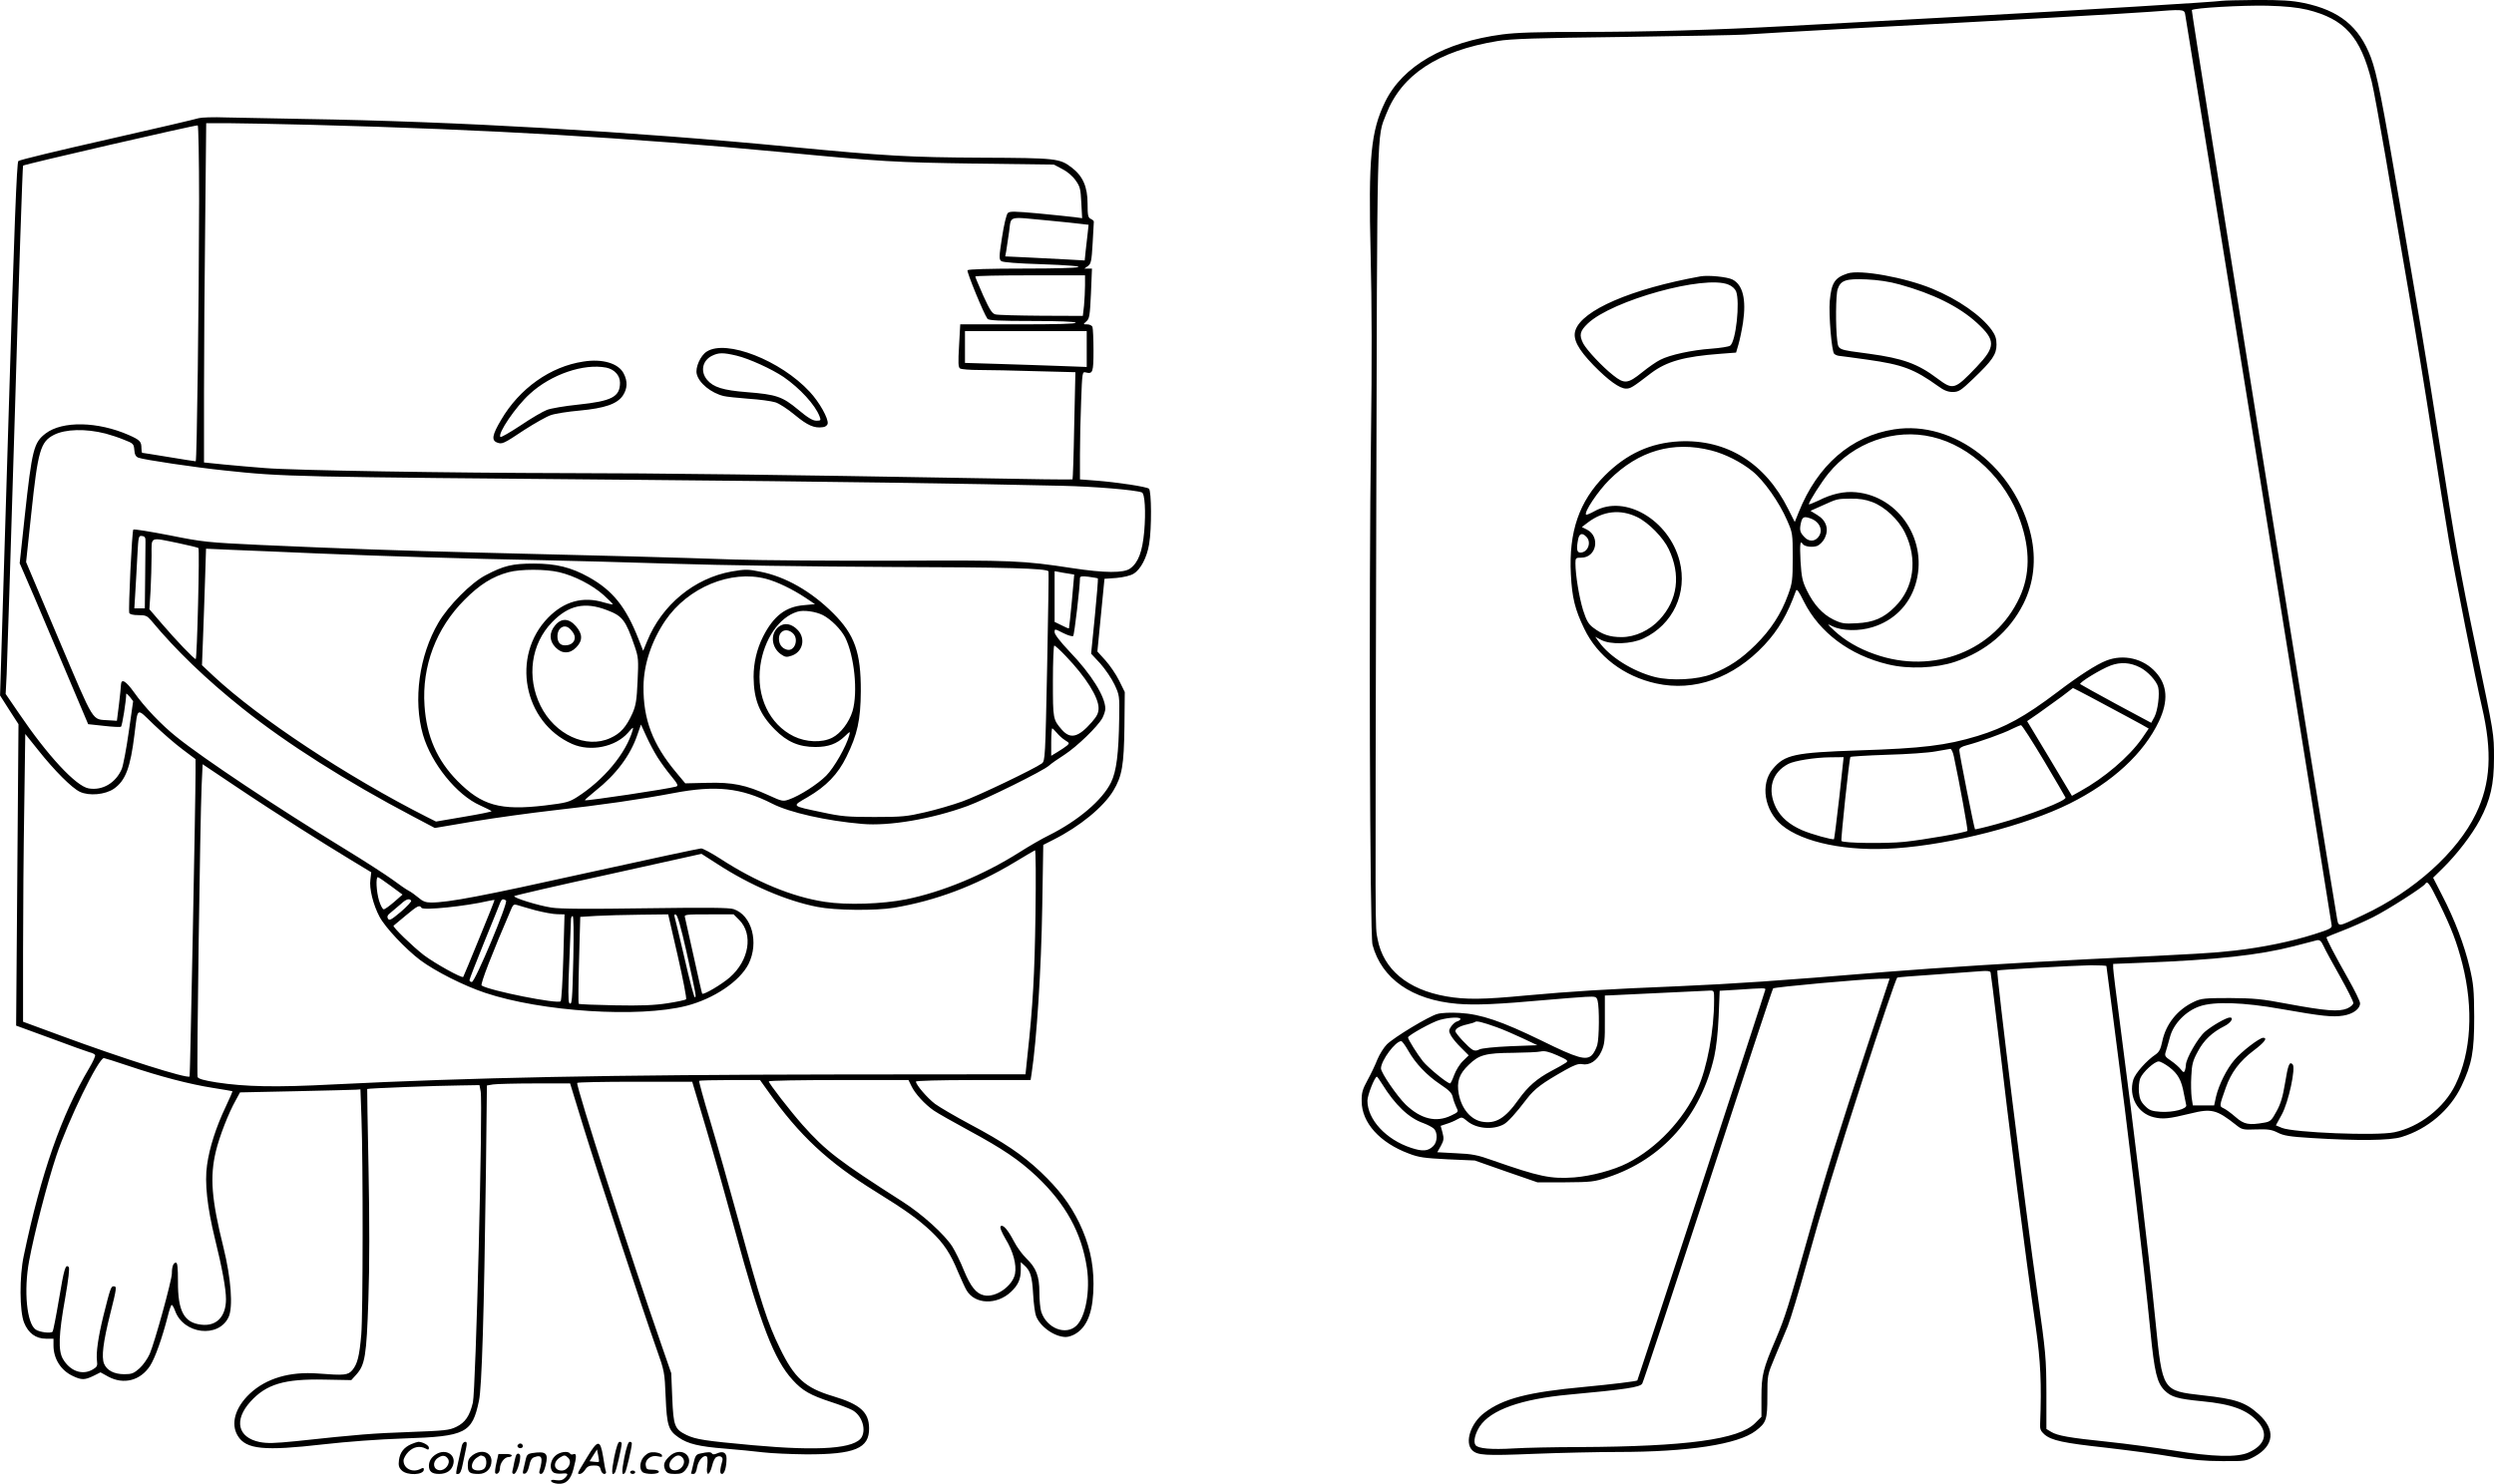
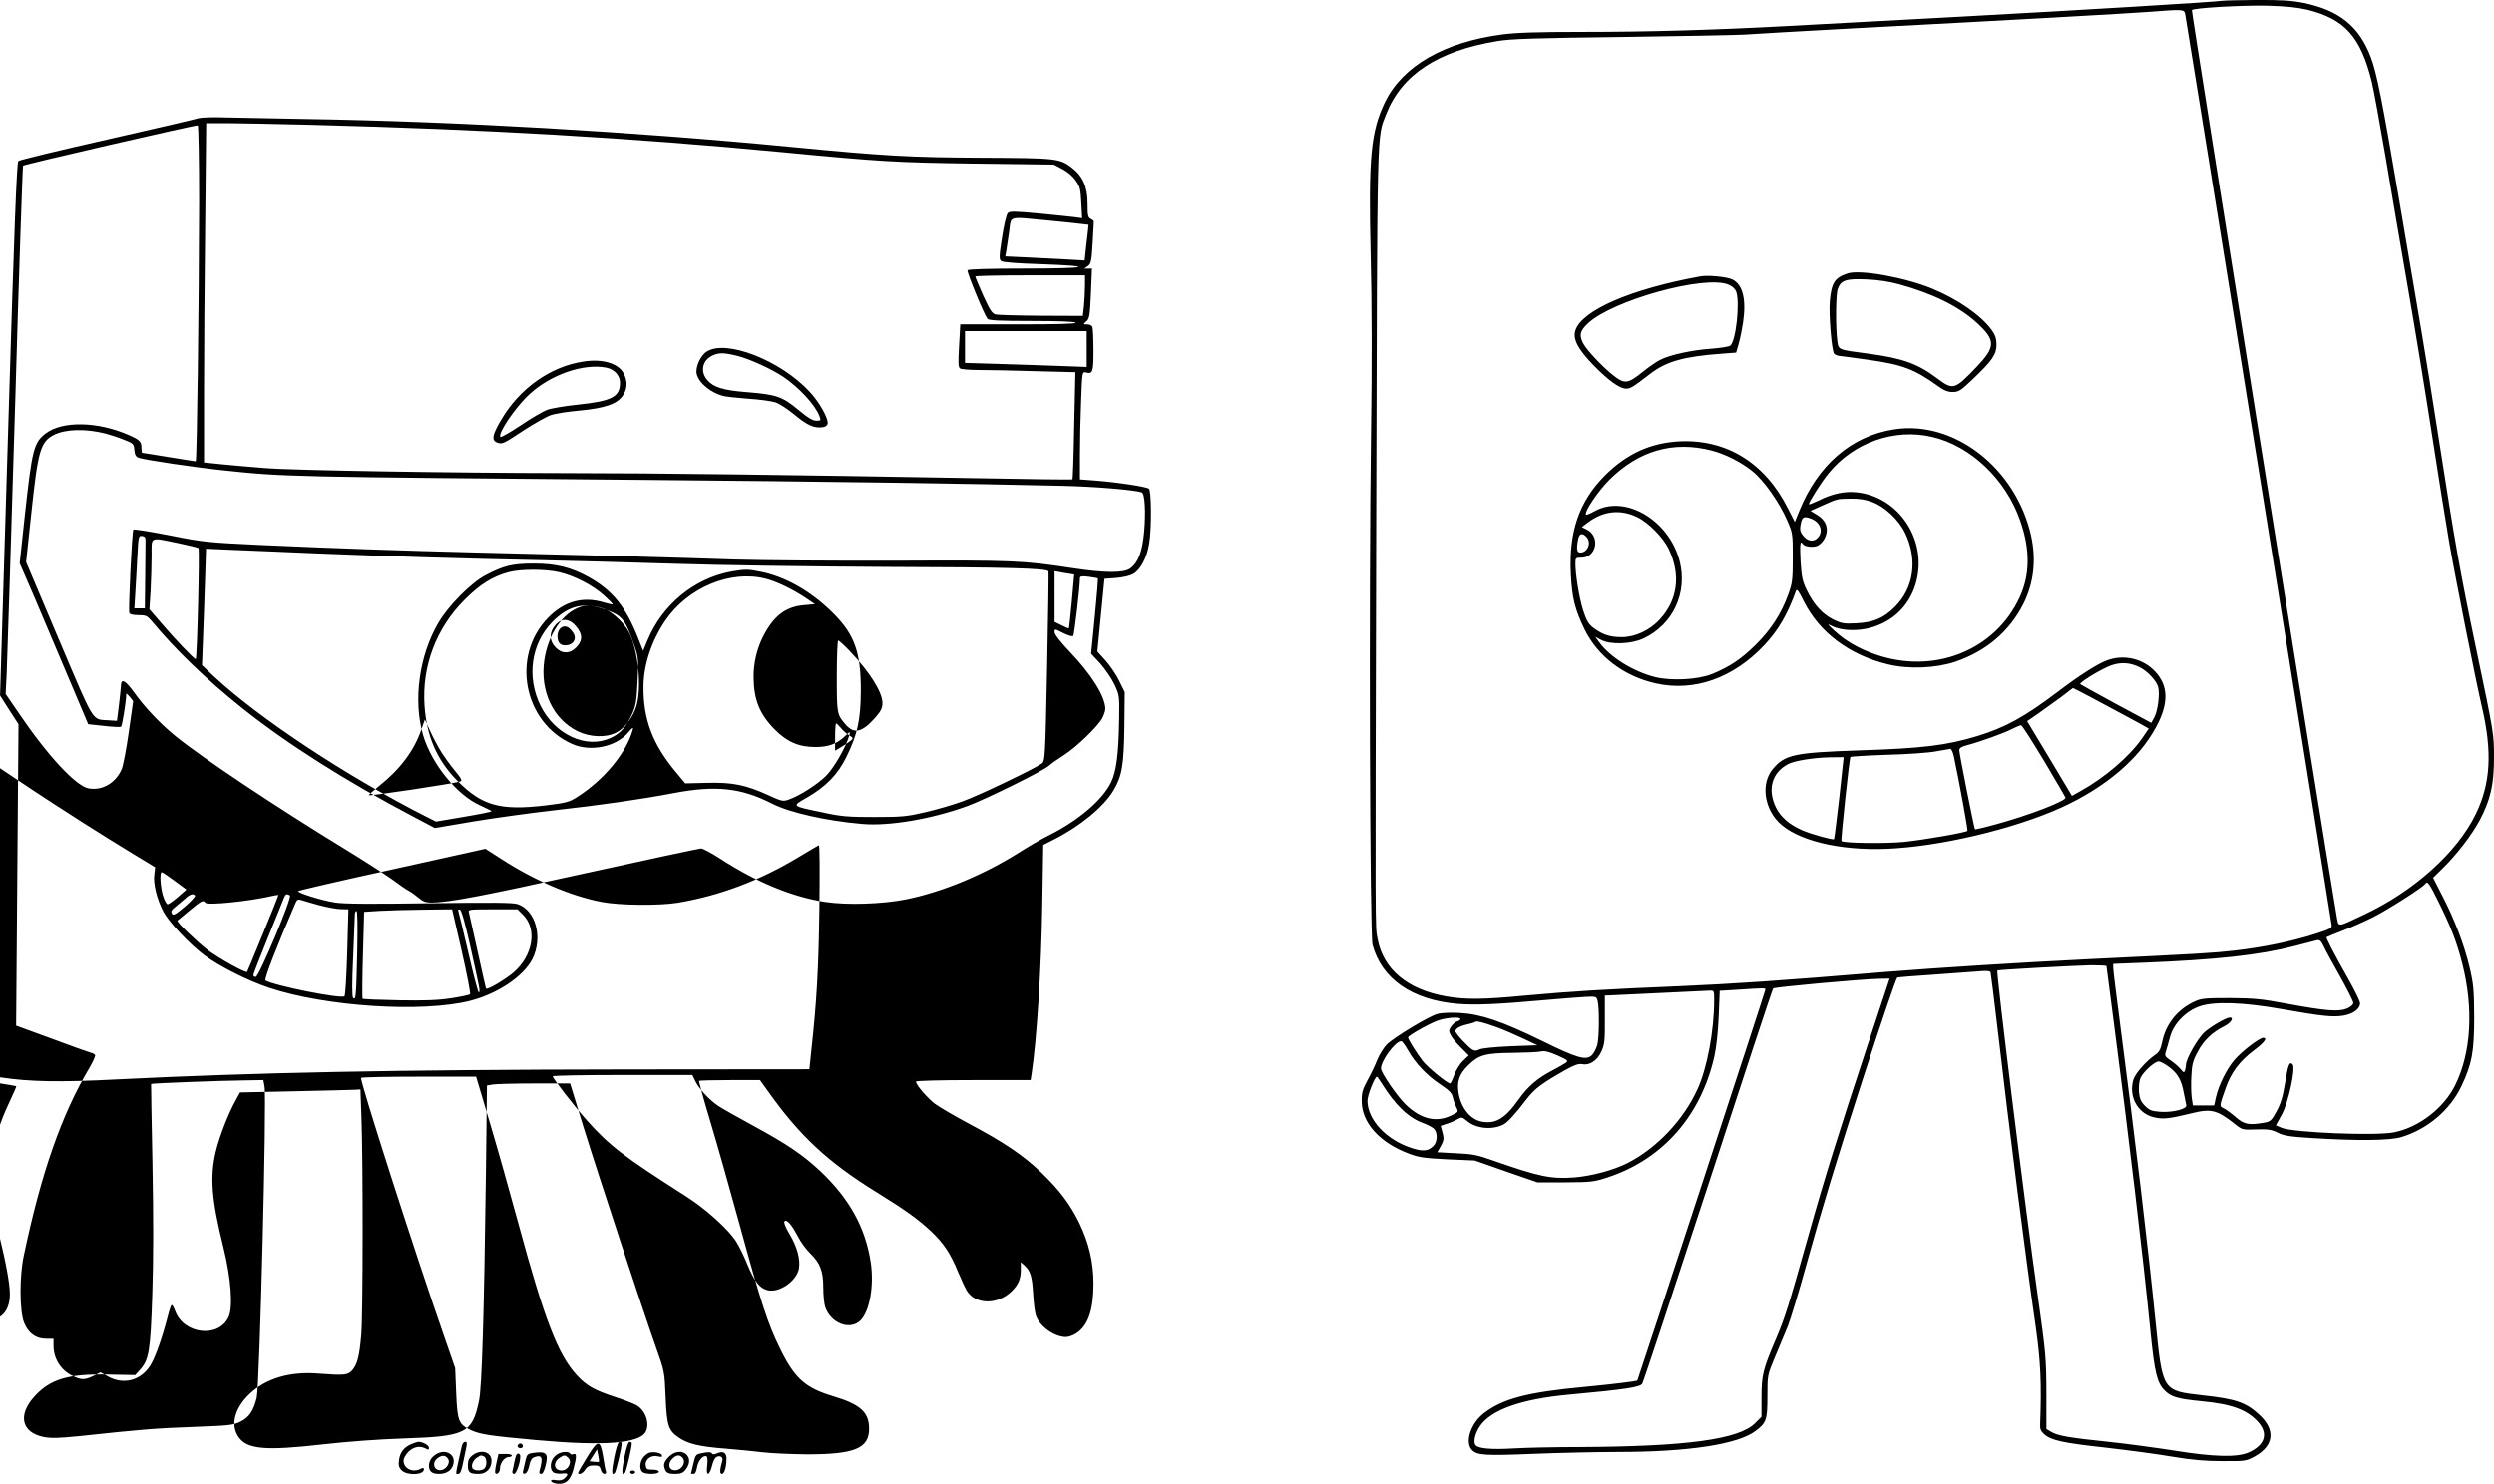
<svg xmlns="http://www.w3.org/2000/svg" version="1.0" viewBox="0 0 1474.828 877.709" preserveAspectRatio="xMidYMid meet">
  <g transform="translate(-63.365,935.865) scale(0.1,-0.1)" fill="#000000" stroke="none">
-     <path d="M13775 9354 c-41 -7 -831 -55 -1550 -94 -407 -22 -864 -47 -1015 -55 -441 -24 -829 -35 -1217 -35 -264 0 -393 -4 -476 -15 -342 -45 -588 -186 -692 -398 -85 -175 -100 -327 -86 -907 7 -278 8 -648 2 -1070 -13 -920 -7 -2952 9 -3010 54 -201 233 -326 501 -349 107 -9 240 -3 529 23 91 8 194 16 229 18 62 3 65 2 72 -22 11 -40 10 -221 -2 -263 -6 -21 -20 -48 -31 -59 -34 -34 -85 -20 -298 85 -236 115 -359 157 -485 164 -51 3 -107 1 -131 -6 -50 -13 -255 -137 -299 -180 -18 -18 -43 -58 -56 -89 -12 -31 -38 -86 -58 -122 -30 -55 -36 -75 -35 -125 0 -127 107 -246 279 -310 59 -23 93 -27 230 -34 l160 -7 185 -65 185 -64 165 0 c153 1 171 3 250 29 325 107 551 363 631 715 12 54 22 143 26 238 l6 151 101 6 c162 11 171 11 169 1 -1 -12 -754 -2309 -757 -2312 -5 -5 -153 -23 -312 -38 -334 -31 -482 -69 -593 -154 -81 -61 -117 -175 -72 -220 31 -31 74 -34 368 -22 153 6 375 11 493 11 419 0 711 45 816 125 63 48 69 65 69 205 0 125 0 125 44 230 24 58 59 141 77 185 17 44 66 205 108 358 91 329 185 639 336 1105 102 316 195 590 203 598 1 2 102 10 222 18 121 9 244 18 273 20 36 3 54 1 57 -7 2 -7 20 -151 40 -322 75 -644 163 -1332 227 -1775 29 -207 35 -334 26 -574 -2 -31 4 -43 25 -62 42 -36 111 -51 367 -79 129 -15 305 -38 390 -53 114 -19 192 -26 295 -26 137 -1 141 0 193 28 114 64 123 159 23 249 -78 71 -137 91 -331 112 -241 28 -238 22 -280 440 -45 450 -119 1064 -210 1762 -22 166 -40 313 -40 326 l0 24 178 7 c432 17 687 45 892 98 63 16 124 32 135 35 16 3 25 -4 39 -34 9 -21 53 -101 97 -179 43 -77 79 -148 79 -158 0 -10 -15 -23 -37 -33 -50 -20 -126 -14 -353 28 -152 29 -197 33 -340 34 -149 0 -170 -2 -212 -22 -98 -46 -167 -132 -188 -236 -9 -43 -18 -61 -38 -75 -54 -36 -121 -111 -133 -150 -29 -99 25 -199 121 -222 54 -13 90 -9 217 22 125 31 155 23 269 -67 36 -29 42 -30 121 -27 69 2 90 -1 126 -19 35 -18 70 -24 202 -32 274 -17 461 -15 530 6 155 47 287 160 354 300 63 133 76 204 76 412 -1 159 -4 193 -27 291 -31 132 -89 285 -163 427 l-53 104 55 54 c85 83 174 199 221 287 63 119 84 210 84 367 0 145 1 138 -107 654 -94 449 -124 622 -215 1206 -39 253 -87 550 -106 660 -19 110 -77 452 -129 760 -105 616 -135 767 -171 864 -69 183 -186 278 -396 322 -74 15 -131 18 -278 18 -102 -1 -194 -3 -205 -5z m503 -53 c221 -55 315 -159 381 -426 11 -44 47 -242 81 -440 33 -198 94 -553 135 -790 41 -236 104 -621 140 -855 36 -234 81 -515 100 -626 35 -205 159 -831 195 -984 63 -270 52 -455 -35 -635 -110 -228 -366 -458 -665 -598 -162 -76 -146 -76 -159 -4 -68 396 -860 5351 -856 5356 13 13 297 29 445 26 111 -3 178 -10 238 -24z m-723 -23 c5 -21 862 -5348 867 -5393 3 -16 -13 -24 -102 -52 -138 -44 -305 -78 -470 -97 -132 -15 -202 -19 -865 -51 -406 -20 -880 -50 -1195 -75 -662 -55 -894 -70 -1230 -85 -440 -18 -628 -30 -905 -55 -251 -24 -354 -25 -469 -5 -229 40 -372 160 -406 339 -15 82 -14 -47 -8 2456 6 2411 3 2279 59 2424 92 234 306 374 659 432 75 13 232 18 735 24 352 5 678 11 725 14 47 4 337 20 645 37 896 47 1642 89 1755 98 189 15 199 14 205 -11z m1502 -5260 c73 -149 105 -232 138 -361 67 -265 52 -524 -41 -714 -66 -137 -214 -252 -362 -282 -104 -22 -596 -2 -664 26 l-36 15 35 64 c40 73 84 277 64 297 -19 19 -27 -3 -45 -113 -13 -78 -25 -120 -50 -165 -29 -54 -37 -61 -72 -67 -91 -16 -120 -11 -170 33 -26 23 -58 46 -71 52 -26 12 -26 12 13 122 31 89 82 157 164 219 64 48 85 76 57 76 -22 0 -128 -81 -170 -131 -45 -52 -92 -146 -109 -218 l-11 -51 -63 0 -63 0 -7 46 c-3 25 -5 82 -2 127 3 69 9 92 38 145 35 67 86 115 158 151 38 19 58 51 32 51 -21 0 -106 -49 -147 -84 -42 -36 -113 -160 -113 -197 0 -9 -3 -24 -6 -33 -5 -13 -9 -12 -24 7 -10 13 -36 36 -58 51 -36 24 -39 30 -31 54 5 15 16 54 25 87 20 77 93 153 175 181 85 30 260 24 484 -16 238 -42 302 -49 365 -39 58 9 100 40 100 73 0 12 -32 77 -71 146 -80 141 -132 241 -127 245 2 2 44 19 93 38 50 19 131 55 181 80 88 44 297 178 309 197 13 21 24 6 82 -112z m-1967 -374 c0 -3 18 -141 40 -307 93 -707 178 -1427 220 -1852 24 -244 39 -306 84 -351 39 -39 77 -50 221 -64 178 -17 269 -51 334 -125 59 -68 38 -135 -58 -178 -67 -30 -208 -27 -446 12 -104 16 -278 40 -385 51 -231 24 -299 36 -337 59 l-28 17 0 215 c-1 203 -3 233 -52 579 -72 504 -246 1909 -238 1918 4 4 452 29 553 31 50 0 92 -2 92 -5z m-1415 -476 c-162 -490 -254 -784 -346 -1113 -121 -430 -139 -487 -193 -615 -77 -180 -86 -215 -86 -348 l0 -114 -38 -38 c-96 -96 -407 -138 -1037 -141 -148 0 -324 -4 -389 -8 -134 -8 -213 -1 -227 20 -14 20 -2 68 25 110 65 98 245 162 526 188 338 31 421 44 435 65 7 12 182 541 390 1176 207 635 380 1158 384 1162 7 8 525 55 627 57 l62 1 -133 -402z m-905 274 c0 -178 -41 -400 -98 -525 -83 -183 -241 -350 -414 -438 -82 -42 -214 -77 -315 -85 -139 -10 -206 4 -483 101 -89 32 -122 38 -216 42 l-111 6 21 37 c18 33 19 44 10 79 l-11 40 36 12 c20 6 48 18 63 27 25 14 28 14 57 -10 53 -46 153 -55 217 -20 24 13 70 63 136 150 48 62 90 93 226 170 55 31 80 40 101 36 44 -9 89 20 114 74 19 42 22 64 21 190 l0 142 30 1 c27 1 512 24 589 28 27 1 27 0 27 -57z m-1500 -111 c0 -5 -9 -11 -19 -14 -10 -2 -26 -16 -36 -30 -15 -23 -15 -28 -1 -54 8 -15 35 -48 60 -72 l45 -45 -34 -33 c-19 -18 -42 -56 -52 -83 -10 -28 -21 -50 -24 -50 -17 0 -129 92 -161 131 -33 42 -88 129 -88 141 0 12 145 93 189 104 54 15 121 18 121 5z m213 -48 c37 -13 106 -43 155 -66 l87 -41 -160 -6 c-93 -4 -170 -12 -183 -19 -15 -8 -28 -9 -40 -2 -23 12 -102 97 -102 110 0 15 25 30 69 40 23 5 45 12 48 15 8 7 42 -1 126 -31z m-523 -137 c44 -78 111 -148 190 -201 54 -36 70 -52 75 -78 4 -18 14 -44 21 -59 13 -26 13 -27 -31 -48 -89 -43 -179 -21 -269 65 -51 50 -146 188 -146 214 1 47 85 161 120 161 5 0 23 -24 40 -54z m933 -74 c-10 -7 -48 -29 -85 -48 -86 -46 -138 -91 -194 -169 -80 -113 -136 -146 -218 -131 -66 13 -119 76 -136 164 -13 72 2 118 59 172 60 59 100 70 262 71 74 1 148 4 164 8 22 5 48 -1 98 -23 62 -28 67 -32 50 -44z m3569 -26 c51 -39 72 -77 86 -156 6 -31 12 -62 14 -69 5 -22 -77 -43 -150 -39 -54 4 -67 8 -94 35 -24 24 -32 42 -36 82 -2 29 1 63 8 81 15 37 84 100 109 100 10 0 38 -15 63 -34z m-4656 -98 c78 -126 159 -203 245 -233 24 -9 51 -23 61 -32 24 -22 23 -78 -2 -103 -31 -31 -63 -34 -132 -11 -149 49 -258 168 -258 279 0 32 43 142 56 142 2 0 16 -19 30 -42z M11559 7741 c-76 -25 -95 -55 -105 -162 -7 -80 11 -298 26 -313 5 -5 18 -11 27 -12 10 -1 87 -11 171 -23 206 -29 275 -55 416 -156 35 -26 59 -35 87 -35 35 0 48 8 121 78 113 108 138 144 138 202 0 36 -7 56 -28 86 -63 87 -199 182 -352 245 -159 66 -427 115 -501 90z m308 -65 c199 -55 352 -131 457 -227 112 -103 112 -141 -2 -261 -130 -136 -138 -138 -232 -68 -115 87 -204 119 -402 146 -190 25 -182 22 -190 79 -10 82 -9 270 3 304 18 52 49 62 169 57 69 -3 137 -13 197 -30z M10690 7724 c-410 -74 -701 -200 -740 -319 -17 -51 14 -111 107 -207 88 -90 155 -138 192 -138 27 0 37 6 149 92 92 69 195 98 410 114 l92 7 14 48 c8 27 20 85 27 130 20 136 -1 223 -62 254 -31 16 -143 27 -189 19z m165 -49 c21 -8 39 -25 45 -40 24 -63 -1 -296 -35 -321 -8 -6 -59 -14 -113 -18 -112 -8 -244 -36 -301 -66 -21 -10 -70 -44 -107 -74 -84 -68 -105 -70 -171 -17 -65 51 -156 149 -177 188 -25 50 -20 73 27 118 144 137 692 289 832 230z M11835 6819 c-254 -39 -454 -212 -565 -491 l-23 -57 -39 77 c-136 272 -363 413 -643 400 -171 -9 -312 -73 -441 -202 -152 -153 -214 -332 -201 -585 7 -138 24 -207 79 -321 78 -163 234 -282 425 -324 226 -50 457 32 640 227 84 90 137 182 187 321 5 14 16 -1 47 -64 92 -183 271 -317 497 -371 122 -30 283 -23 397 15 183 62 321 179 404 343 62 124 77 262 45 405 -91 399 -455 682 -809 627z m225 -45 c228 -53 437 -252 521 -498 59 -169 57 -318 -4 -450 -146 -317 -510 -460 -857 -337 -95 33 -177 81 -239 139 -45 42 -46 43 -11 26 57 -28 157 -30 237 -5 124 38 215 128 253 250 80 254 -93 524 -351 548 -69 7 -145 -10 -221 -49 -32 -15 -58 -25 -58 -22 0 14 75 132 116 182 148 183 391 269 614 216z m-1306 -80 c82 -21 175 -68 243 -123 68 -55 159 -184 205 -291 32 -73 33 -78 33 -220 0 -132 -3 -152 -27 -218 -41 -114 -103 -209 -192 -297 -86 -85 -155 -131 -258 -173 -84 -34 -242 -42 -338 -18 -130 33 -268 119 -331 208 l-22 30 34 -18 c55 -30 179 -26 251 8 175 82 262 269 214 458 -63 243 -323 396 -503 295 -25 -14 -48 -23 -50 -21 -14 14 70 139 137 206 174 173 377 232 604 174z m951 -305 c75 -28 156 -104 194 -182 76 -156 53 -326 -59 -437 -66 -67 -127 -93 -227 -98 -74 -4 -88 -2 -138 22 -64 32 -115 87 -157 173 -26 54 -31 77 -37 173 -5 100 -2 126 13 101 10 -16 59 -22 87 -11 15 7 35 27 44 47 25 53 8 104 -46 136 l-39 24 67 30 c93 42 89 41 170 42 50 1 89 -5 128 -20z m-1390 -89 c67 -32 155 -122 187 -190 72 -152 53 -300 -54 -416 -59 -64 -145 -104 -225 -104 -70 0 -114 15 -168 56 -28 21 -40 42 -60 104 -23 75 -45 208 -45 277 0 31 2 33 35 33 89 0 114 124 33 166 l-30 15 34 26 c92 70 194 81 293 33z m1028 -9 c55 -21 75 -75 40 -113 -22 -24 -55 -23 -80 5 -26 27 -29 42 -19 85 8 34 19 38 59 23z m-1329 -107 c33 -32 10 -94 -35 -94 -21 0 -24 22 -13 79 7 34 24 40 48 15z M13089 5451 c-57 -22 -163 -90 -289 -186 -193 -146 -309 -210 -473 -260 -185 -56 -326 -73 -701 -85 -382 -13 -438 -25 -509 -110 -75 -89 -50 -246 53 -332 125 -104 389 -158 675 -137 332 23 770 136 1027 264 255 127 439 297 529 488 56 120 50 213 -20 290 -73 81 -190 108 -292 68z m199 -40 c46 -23 99 -81 108 -117 10 -41 -2 -137 -22 -176 l-19 -35 -207 111 c-114 62 -210 115 -213 118 -9 8 121 88 180 110 59 22 116 18 173 -11z m-183 -234 c83 -44 169 -91 193 -104 l42 -24 -41 -60 c-76 -108 -223 -233 -363 -310 l-50 -28 -132 221 -133 221 67 46 c37 26 98 70 136 98 l68 52 32 -16 c17 -8 99 -52 181 -96z m-385 -317 c69 -116 126 -214 128 -219 6 -19 -213 -104 -407 -157 -68 -19 -126 -32 -128 -31 -5 5 -93 448 -93 468 0 13 13 21 43 29 73 19 220 71 267 96 25 12 50 23 55 23 6 0 66 -94 135 -209z m-532 23 c33 -154 84 -435 80 -439 -11 -10 -258 -53 -373 -65 -108 -11 -360 -8 -372 5 -5 5 46 486 53 497 2 3 99 9 216 13 117 3 247 12 288 20 41 7 80 14 87 15 6 0 16 -20 21 -46z m-678 -243 c-15 -132 -29 -242 -31 -245 -7 -6 -134 29 -189 53 -75 33 -125 76 -154 133 -53 108 -25 208 73 259 37 19 157 38 246 39 l81 1 -26 -240z M1810 8660 c-14 -5 -257 -62 -540 -126 -283 -64 -521 -121 -528 -128 -9 -9 -24 -380 -60 -1587 l-48 -1574 54 -85 55 -85 -7 -891 -7 -892 205 -75 c112 -42 216 -79 230 -83 14 -3 29 -10 32 -16 3 -5 -12 -39 -34 -76 -165 -278 -285 -621 -388 -1112 -26 -122 -25 -327 2 -395 25 -62 69 -95 130 -95 l44 0 0 -40 c0 -79 44 -148 115 -181 51 -24 69 -24 121 1 l42 21 47 -26 c90 -48 188 -23 245 63 30 45 73 167 106 296 9 36 19 66 23 66 4 0 13 -16 20 -35 50 -139 257 -163 316 -38 28 58 15 231 -30 413 -71 286 -81 417 -45 568 21 88 75 227 118 303 l25 46 331 7 c182 4 342 8 356 9 l25 2 6 -165 c10 -269 9 -1166 -1 -1285 -11 -129 -23 -175 -53 -211 -26 -30 -47 -32 -202 -20 -167 13 -307 -28 -404 -119 -87 -82 -115 -179 -71 -250 49 -80 156 -90 505 -50 141 16 327 30 480 35 363 12 401 31 441 223 17 79 30 510 41 1348 l6 517 36 6 c20 3 131 6 246 6 l210 0 79 -258 c86 -278 354 -1093 432 -1312 47 -132 48 -138 54 -285 7 -169 16 -198 78 -240 54 -37 120 -53 272 -65 74 -6 176 -16 225 -22 50 -6 164 -11 255 -12 288 -1 375 35 373 155 -1 95 -53 141 -213 189 -165 49 -229 107 -315 285 -71 144 -112 271 -239 735 -58 212 -136 487 -174 613 -38 125 -66 229 -64 232 3 3 85 5 183 5 l177 0 48 -67 c185 -261 353 -418 636 -593 179 -111 251 -163 327 -234 76 -72 116 -133 160 -241 19 -44 41 -93 50 -108 49 -85 180 -89 264 -9 41 39 57 74 57 128 l0 47 21 -19 c36 -32 46 -65 52 -169 3 -56 11 -114 17 -130 24 -64 109 -124 176 -125 17 0 46 10 64 23 68 45 100 138 100 292 0 128 -27 241 -84 360 -56 114 -120 198 -229 302 -107 101 -217 175 -420 283 -86 46 -178 100 -204 119 -46 35 -113 113 -113 132 0 5 139 9 339 9 l339 0 6 38 c30 199 57 613 63 990 l6 363 61 31 c155 78 295 193 353 289 52 87 63 150 66 380 l2 204 -33 67 c-18 37 -55 91 -81 120 l-48 53 21 215 21 215 70 5 c42 4 83 13 102 25 42 25 79 96 92 175 16 94 14 315 -1 328 -15 12 -187 38 -315 48 l-93 7 0 146 c0 80 3 224 7 319 6 165 7 173 26 168 43 -11 47 -1 47 129 0 68 -3 130 -6 139 -3 9 -17 16 -31 16 -25 0 -25 0 -5 18 18 15 21 34 27 165 l6 147 -23 0 -22 0 21 15 c18 13 22 28 28 135 4 66 7 123 7 127 1 5 -8 12 -18 17 -16 7 -19 20 -19 90 0 100 -28 163 -93 213 -72 55 -90 57 -532 59 -427 2 -569 10 -1130 64 -930 90 -1981 151 -2875 165 -181 3 -391 7 -465 9 -74 3 -146 0 -160 -4z m675 -40 c1033 -27 1874 -76 2760 -160 605 -58 680 -62 1155 -69 l466 -6 49 -26 c30 -15 62 -42 79 -67 27 -37 30 -52 34 -133 l5 -91 -44 6 c-24 3 -120 13 -213 22 -145 13 -171 14 -183 2 -8 -8 -23 -71 -34 -144 -18 -115 -18 -130 -4 -140 9 -7 98 -14 232 -18 338 -12 284 -26 -94 -26 -210 0 -334 -4 -338 -10 -6 -9 97 -260 118 -287 7 -10 72 -13 263 -13 158 0 255 -4 259 -10 4 -7 -111 -10 -338 -10 l-345 0 -7 -126 c-6 -102 -5 -128 6 -135 8 -5 59 -9 114 -9 55 0 205 -3 334 -7 l234 -6 -7 -315 c-3 -174 -8 -317 -10 -319 -1 -2 -254 1 -562 7 -1141 20 -1904 30 -2429 30 -672 1 -1619 16 -1785 30 -69 5 -178 15 -242 21 l-118 12 0 411 c0 226 3 678 7 1004 l6 592 126 0 c69 0 297 -5 506 -10z m-674 -450 c-1 -616 -13 -1540 -20 -1540 -4 0 -75 11 -159 25 -84 14 -155 25 -157 25 -3 0 -5 12 -5 28 0 39 -9 48 -74 77 -184 81 -393 85 -492 10 -71 -54 -81 -95 -124 -489 l-30 -279 20 -46 c12 -25 103 -239 203 -476 l182 -430 93 -10 c51 -6 97 -8 101 -5 7 4 31 154 31 194 0 5 9 -3 21 -17 l20 -26 -26 -182 c-14 -100 -33 -198 -41 -218 -35 -83 -114 -130 -196 -116 -75 13 -243 194 -413 445 l-78 114 6 116 c3 63 25 764 49 1558 23 794 45 1447 48 1451 5 7 1019 241 1033 238 4 -1 8 -202 8 -447z m5015 -115 c87 -8 178 -18 202 -21 l43 -5 -5 -47 c-3 -26 -8 -73 -12 -105 l-6 -59 -106 6 c-59 3 -165 9 -235 12 l-129 6 6 32 c3 17 10 68 17 114 13 97 -11 89 225 67z m224 -384 c0 -32 -3 -86 -6 -120 l-7 -61 -246 1 c-135 1 -257 4 -271 8 -20 5 -34 28 -72 111 -25 58 -47 108 -47 113 -1 4 145 7 324 7 l325 0 0 -59z m10 -377 l0 -106 -162 6 c-90 3 -252 9 -360 12 l-198 6 0 94 0 94 360 0 360 0 0 -106z m-5802 -500 c30 -8 79 -24 110 -37 54 -21 57 -24 60 -60 2 -28 9 -40 25 -46 32 -12 340 -58 507 -75 355 -38 389 -38 2480 -56 1042 -9 1938 -22 2476 -35 186 -4 428 -24 470 -39 18 -7 24 -115 14 -231 -11 -121 -35 -184 -83 -219 -38 -28 -151 -27 -342 2 -295 45 -348 47 -1040 44 -363 -1 -795 2 -960 7 -314 11 -785 24 -1510 41 -477 12 -797 23 -1290 45 -315 15 -339 17 -538 57 -114 22 -211 38 -215 34 -8 -8 -30 -472 -24 -493 3 -8 23 -13 54 -13 43 0 52 -4 76 -32 144 -174 325 -348 538 -518 263 -210 616 -434 1014 -643 l125 -66 230 39 c127 21 338 50 470 65 288 32 520 66 710 102 252 48 400 32 585 -62 103 -53 322 -102 532 -120 160 -14 412 29 623 106 104 38 451 209 482 239 12 11 53 40 91 64 75 49 197 167 225 218 9 18 17 42 17 54 0 72 -83 205 -212 339 -54 57 -88 101 -88 114 0 21 0 21 51 -5 28 -14 55 -22 59 -17 7 7 40 291 40 341 0 12 10 14 51 9 29 -4 53 -8 55 -10 2 -1 -6 -102 -18 -224 l-22 -221 54 -58 c29 -33 67 -88 84 -124 30 -64 30 -68 28 -201 -3 -208 -16 -312 -48 -378 -51 -105 -196 -228 -369 -314 -39 -19 -117 -64 -175 -101 -209 -132 -452 -233 -668 -277 -140 -28 -351 -35 -480 -15 -193 29 -408 118 -620 256 -51 33 -102 60 -112 60 -10 0 -315 -65 -677 -145 -618 -137 -817 -175 -920 -175 -32 0 -50 7 -75 29 -18 15 -44 34 -58 41 -14 7 -57 37 -96 66 -39 28 -165 110 -280 180 -403 246 -837 535 -997 664 -90 72 -189 176 -251 264 -49 68 -75 83 -77 44 0 -13 -6 -66 -12 -118 l-12 -95 -48 3 c-103 8 -79 -31 -295 477 l-194 459 31 291 c39 368 54 420 133 461 68 35 189 38 306 8z m236 -641 c0 -18 -1 -114 -2 -213 l-2 -180 -31 0 -31 0 6 98 c3 53 9 150 12 215 6 114 7 118 28 115 17 -2 21 -10 20 -35z m194 -7 c62 -13 115 -26 119 -29 8 -8 -8 -657 -16 -657 -10 0 -119 114 -201 210 l-73 85 7 110 c3 61 6 154 6 208 0 115 -14 108 158 73z m822 -61 c386 -16 900 -32 1335 -40 160 -3 506 -13 770 -21 271 -9 826 -17 1275 -19 700 -2 930 -8 944 -26 2 -2 -2 -255 -8 -562 -11 -539 -12 -559 -31 -574 -44 -32 -377 -192 -471 -225 -55 -20 -154 -49 -220 -64 -107 -25 -137 -28 -299 -28 -157 0 -196 3 -306 27 -190 40 -185 35 -90 90 110 64 180 136 230 239 65 132 84 218 85 388 1 229 -36 334 -163 461 -130 130 -283 217 -431 246 -74 15 -89 15 -171 1 -220 -40 -411 -197 -498 -411 l-24 -58 -27 68 c-75 192 -153 289 -295 368 -104 58 -194 80 -325 80 -126 0 -177 -12 -285 -69 -85 -44 -220 -180 -279 -281 -114 -195 -150 -458 -91 -663 50 -171 200 -356 337 -417 37 -17 68 -32 68 -35 0 -3 -74 -18 -164 -33 l-164 -28 -54 27 c-474 240 -994 584 -1262 834 l-68 64 6 156 c3 85 9 240 12 344 l6 189 157 -7 c86 -3 311 -13 501 -21z m1430 -111 c90 -21 197 -76 264 -136 31 -28 55 -52 53 -54 -1 -2 -25 3 -52 11 -124 38 -235 7 -330 -90 -221 -226 -147 -619 142 -747 108 -48 256 -18 330 66 29 34 34 37 28 16 -39 -137 -170 -295 -330 -397 -46 -29 -65 -34 -190 -49 -265 -31 -372 0 -516 145 -121 123 -183 264 -195 446 -16 233 69 458 236 625 90 91 167 139 261 164 71 19 218 19 299 0z m3010 -8 l36 -6 -14 -158 c-8 -86 -16 -158 -17 -160 -2 -2 -21 6 -44 18 l-41 20 0 150 0 150 23 -4 c12 -3 38 -7 57 -10z m-1787 -31 c65 -17 155 -60 235 -113 l55 -37 -65 -6 c-109 -9 -180 -64 -242 -186 -37 -74 -56 -155 -56 -238 1 -135 35 -220 125 -311 73 -74 143 -104 241 -104 75 0 126 18 173 63 32 31 33 31 27 7 -18 -67 -90 -193 -137 -240 -51 -51 -157 -119 -221 -141 -34 -12 -42 -10 -118 25 -136 62 -214 78 -364 74 l-130 -3 -55 66 c-138 165 -194 313 -192 507 1 130 48 270 129 390 134 196 387 301 595 247z m-941 -185 c93 -35 111 -58 165 -215 22 -65 23 -79 17 -205 -5 -113 -10 -144 -30 -190 -37 -82 -71 -120 -131 -147 -143 -66 -329 21 -413 191 -84 169 -56 367 69 495 97 100 193 121 323 71z m1278 -30 c48 -25 106 -83 131 -131 55 -109 77 -325 44 -437 -20 -66 -70 -132 -120 -157 -61 -31 -155 -27 -227 8 -145 71 -224 237 -198 419 22 155 110 285 218 318 36 12 108 2 152 -20z m1436 -242 c119 -124 194 -244 194 -308 0 -29 -9 -47 -40 -83 -79 -90 -126 -102 -176 -46 -54 62 -54 64 -54 289 0 115 4 210 8 210 5 0 36 -28 68 -62z m-5223 -552 l77 -58 0 -77 c0 -174 -32 -1796 -35 -1800 -15 -14 -394 106 -757 240 l-228 84 0 416 c0 229 3 612 7 851 l6 435 77 -96 c95 -120 199 -224 246 -246 55 -26 150 -17 201 18 69 48 98 125 122 322 21 165 9 159 114 58 51 -49 127 -115 170 -147z m2809 -47 c19 -30 55 -80 81 -111 39 -47 43 -58 29 -62 -46 -14 -534 -87 -540 -81 -2 1 27 26 62 55 123 97 207 210 248 330 l22 63 32 -70 c17 -38 47 -94 66 -124z m2361 145 c11 -14 33 -34 49 -44 26 -16 27 -18 11 -32 -10 -8 -35 -25 -55 -37 l-38 -23 0 81 c0 45 3 81 6 81 3 0 15 -12 27 -26z m-4483 -560 c96 -61 232 -146 302 -188 l127 -77 -5 -43 c-8 -52 17 -151 54 -220 33 -63 154 -191 241 -257 89 -66 257 -151 383 -193 334 -112 909 -149 1191 -77 163 42 315 145 367 247 63 127 20 289 -88 325 -27 9 -153 10 -522 5 -336 -5 -506 -4 -555 4 -80 12 -229 59 -220 68 4 4 254 62 557 128 l550 122 92 -59 c195 -127 412 -220 594 -255 105 -21 343 -23 452 -5 248 42 480 129 710 267 63 38 119 71 124 73 5 2 6 -162 3 -380 -5 -353 -15 -538 -48 -839 l-11 -106 -1092 -1 c-1379 -2 -2175 -18 -3001 -59 -344 -18 -520 -14 -691 12 -75 12 -107 21 -112 32 -6 17 15 1522 24 1723 l6 127 197 -132 c108 -73 275 -181 371 -242z m545 -346 l69 -51 -49 -43 c-28 -24 -55 -44 -62 -44 -7 0 -19 23 -28 52 -16 54 -20 138 -7 138 4 0 38 -23 77 -52z m120 -87 c3 -5 -25 -35 -61 -66 -57 -48 -69 -54 -76 -40 -7 12 -3 21 19 38 15 12 41 34 58 49 31 29 50 34 60 19z m403 -222 c-50 -123 -93 -226 -95 -229 -8 -9 -168 80 -233 129 -66 51 -187 168 -179 174 2 2 35 29 72 60 71 59 81 64 93 46 10 -17 261 9 394 40 19 4 36 7 38 6 1 -1 -39 -103 -90 -226z m158 223 c15 -10 -183 -482 -202 -482 -8 0 -14 5 -14 11 0 6 39 106 86 222 48 117 90 222 95 235 9 23 17 26 35 14z m174 -58 c47 -12 105 -23 129 -23 l43 -1 -7 -252 c-4 -139 -11 -257 -16 -262 -16 -18 -417 62 -467 93 -10 6 62 191 178 460 8 18 15 22 33 16 12 -4 60 -18 107 -31z m842 -272 c31 -136 53 -250 49 -254 -4 -5 -54 -15 -111 -24 -78 -12 -158 -15 -312 -12 -114 2 -209 6 -212 9 -3 3 -2 120 2 260 l7 254 95 6 c52 3 169 6 260 7 l165 2 57 -248z m50 32 c59 -267 61 -274 50 -274 -4 0 -32 105 -61 233 -30 127 -56 238 -59 246 -3 9 0 12 9 9 9 -3 30 -76 61 -214z m313 183 c84 -84 59 -240 -56 -340 -47 -41 -155 -105 -163 -96 -2 2 -24 101 -50 219 -26 118 -50 223 -52 233 -5 16 6 17 141 17 l147 0 33 -33z m-981 -224 c-6 -259 -8 -283 -24 -267 -7 7 -7 91 0 240 5 126 10 239 10 252 0 12 4 22 10 22 6 0 7 -91 4 -247z m-2634 -638 c192 -65 367 -110 500 -131 63 -10 116 -19 118 -20 2 -1 -17 -44 -41 -95 -55 -116 -95 -239 -109 -342 -15 -103 1 -249 47 -437 42 -169 65 -296 65 -356 0 -103 -56 -162 -146 -151 -102 11 -139 80 -138 255 0 82 -3 112 -12 112 -15 0 -24 -23 -24 -64 0 -40 -101 -406 -131 -476 -12 -27 -39 -66 -60 -85 -34 -30 -46 -35 -90 -35 -60 0 -103 22 -120 62 -16 40 -6 125 36 293 40 159 40 165 20 165 -15 0 -20 -15 -60 -175 -30 -122 -44 -218 -38 -265 4 -30 1 -37 -25 -52 -61 -36 -134 -10 -176 62 -29 49 -26 143 13 360 20 115 27 178 21 184 -19 19 -27 -8 -58 -193 -17 -101 -34 -186 -37 -189 -11 -12 -76 -4 -100 12 -53 35 -72 231 -39 407 30 162 106 456 160 619 69 208 250 580 282 580 4 0 68 -20 142 -45z m4633 -120 c21 -45 80 -109 132 -145 23 -16 117 -69 209 -119 201 -109 294 -172 399 -270 173 -164 267 -335 298 -542 20 -136 -7 -287 -61 -341 -62 -61 -176 -18 -209 81 -6 19 -11 70 -11 115 0 97 -19 145 -78 202 -22 21 -55 66 -72 99 -37 71 -66 103 -79 90 -6 -6 5 -34 29 -75 45 -74 66 -151 56 -206 -14 -73 -116 -144 -185 -127 -45 10 -78 52 -117 146 -20 51 -52 115 -69 142 -46 72 -176 190 -293 265 -377 241 -455 300 -593 455 -74 84 -199 245 -199 257 0 5 186 8 413 8 l413 0 17 -35z m-1215 -247 c45 -150 122 -424 172 -608 151 -556 231 -764 341 -884 58 -64 104 -90 229 -131 47 -15 101 -36 121 -46 56 -28 86 -109 59 -160 -38 -69 -247 -85 -645 -49 -284 26 -335 34 -391 60 -71 35 -78 52 -85 220 l-6 146 -62 179 c-177 508 -503 1523 -494 1538 2 4 156 7 342 7 l338 0 81 -272z m-1332 215 c14 -73 -29 -1773 -46 -1841 -19 -80 -46 -118 -97 -143 -43 -21 -67 -23 -277 -31 -220 -8 -301 -14 -671 -54 -131 -13 -170 -14 -217 -5 -129 27 -152 129 -54 238 94 104 200 136 438 131 l159 -3 29 32 c52 58 61 109 72 443 7 202 7 463 1 775 -5 259 -9 471 -8 472 2 4 419 20 547 21 l117 2 7 -37z M4813 7279 c-37 -23 -69 -95 -59 -133 13 -54 85 -112 159 -130 15 -4 81 -11 146 -16 65 -4 137 -14 159 -21 22 -6 74 -40 116 -75 75 -62 115 -80 167 -72 13 1 25 11 27 20 6 30 -49 128 -106 189 -172 186 -494 312 -609 238z m176 -24 c75 -18 208 -79 278 -126 97 -67 187 -165 213 -233 9 -24 8 -26 -19 -26 -21 0 -51 18 -107 65 -94 78 -128 90 -304 104 -141 11 -198 29 -235 73 -41 49 -28 114 29 142 39 19 65 20 145 1z M4084 7220 c-196 -29 -379 -160 -487 -345 -53 -89 -58 -121 -24 -134 30 -11 36 -9 162 75 61 39 131 79 156 87 25 9 102 21 170 27 150 14 222 39 256 89 27 41 29 84 5 130 -30 60 -125 89 -238 71z m135 -36 c48 -10 81 -46 81 -89 0 -84 -48 -109 -249 -130 -78 -8 -160 -22 -183 -31 -24 -9 -94 -50 -156 -92 -62 -41 -116 -72 -119 -68 -19 18 90 179 173 254 126 116 319 182 453 156z M3916 5659 c-36 -43 -35 -91 3 -130 20 -20 39 -29 61 -29 22 0 41 9 61 29 39 40 39 79 -2 126 -41 47 -86 49 -123 4z m111 -50 c16 -31 -3 -63 -41 -67 -37 -5 -56 14 -56 54 0 44 34 70 65 50 11 -7 25 -24 32 -37z M5238 5651 c-50 -40 -44 -121 13 -162 26 -18 34 -19 64 -9 65 22 84 98 38 150 -37 40 -80 48 -115 21z m84 -38 c38 -34 11 -111 -36 -97 -29 8 -46 32 -46 64 0 48 45 67 82 33z M3065 816 c-43 -19 -66 -49 -72 -94 -4 -32 -1 -44 16 -61 32 -32 131 -28 131 5 0 11 -4 12 -19 4 -47 -25 -101 1 -101 49 0 12 13 36 29 52 31 30 67 37 102 19 15 -9 19 -7 19 5 0 15 -38 35 -63 35 -7 -1 -25 -7 -42 -14z M3365 808 c-42 -189 -39 -168 -21 -168 10 0 19 20 26 58 7 31 15 74 20 95 6 29 5 37 -6 37 -7 0 -16 -10 -19 -22z M4266 739 c-17 -86 -16 -114 3 -93 8 8 41 150 41 175 0 5 -6 9 -13 9 -8 0 -19 -33 -31 -91z M4326 739 c-17 -86 -16 -114 3 -93 8 8 41 150 41 175 0 5 -6 9 -13 9 -8 0 -19 -33 -31 -91z M3695 811 c-7 -12 12 -24 25 -16 11 7 4 25 -10 25 -5 0 -11 -4 -15 -9z M4105 738 c-61 -101 -60 -98 -42 -98 8 0 22 11 31 25 12 19 25 25 51 25 29 0 36 -4 41 -25 3 -14 13 -25 21 -25 8 0 13 6 10 13 -3 7 -11 48 -17 90 -17 102 -31 101 -95 -5z m70 -26 c-2 -2 -15 -2 -29 0 l-26 3 22 35 22 35 7 -35 c4 -19 6 -36 4 -38z M3215 758 c-29 -17 -44 -40 -45 -69 0 -34 17 -49 60 -49 46 0 77 22 85 61 12 55 -46 88 -100 57z m68 -29 c17 -27 -17 -71 -51 -67 -37 4 -43 49 -10 72 27 19 47 17 61 -5z M3426 749 c-20 -16 -26 -29 -26 -59 0 -42 11 -50 65 -50 44 0 75 32 75 77 0 54 -63 72 -114 32z m68 -5 c19 -7 21 -55 4 -72 -17 -17 -65 -15 -72 4 -7 19 8 50 32 63 21 13 17 12 36 5z M3778 763 c-21 -3 -30 -12 -34 -31 -3 -15 -10 -42 -14 -60 -7 -28 -6 -33 8 -30 10 2 19 19 25 46 6 31 15 46 30 51 46 17 53 -2 31 -81 -4 -11 0 -18 9 -18 10 0 19 18 27 50 18 74 4 86 -82 73z M3915 745 c-28 -27 -33 -76 -10 -95 8 -7 31 -10 50 -8 39 4 43 -2 18 -27 -12 -12 -26 -15 -50 -12 -24 4 -33 2 -30 -6 2 -7 19 -13 39 -15 48 -4 76 22 93 88 19 71 19 94 0 87 -8 -4 -17 -2 -20 3 -12 19 -66 10 -90 -15z m79 -10 c25 -25 -1 -75 -39 -75 -49 0 -54 52 -7 79 23 14 28 13 46 -4z M4445 746 c-27 -27 -33 -74 -13 -94 16 -16 98 -16 98 1 0 7 -14 12 -37 12 -34 0 -38 3 -41 27 -4 35 34 62 73 52 21 -5 27 -4 23 7 -2 8 -21 15 -41 17 -28 2 -42 -3 -62 -22z M4589 741 c-31 -31 -35 -51 -19 -82 8 -14 21 -19 55 -19 35 0 48 5 64 26 61 78 -30 145 -100 75z m79 -3 c29 -29 -6 -83 -50 -76 -31 4 -35 41 -9 67 24 24 42 26 59 9z M4776 761 c-26 -5 -31 -12 -42 -61 -7 -30 -13 -56 -14 -57 0 -2 7 -3 15 -3 10 0 17 14 21 40 7 40 38 75 57 63 5 -3 6 -27 3 -55 -9 -63 13 -63 29 1 5 23 16 46 24 50 20 13 42 2 37 -18 -16 -58 -17 -81 -3 -81 15 0 27 40 27 92 0 34 -21 45 -55 30 -15 -7 -26 -8 -30 -2 -7 11 -24 11 -69 1z M3569 704 c-7 -30 -10 -57 -6 -60 11 -11 27 7 27 29 0 31 27 67 51 67 10 0 19 4 19 9 0 6 -18 10 -40 9 l-39 0 -12 -54z M3687 753 c-3 -5 -8 -24 -12 -43 -3 -19 -9 -43 -11 -52 -3 -11 0 -18 9 -18 14 0 37 66 37 104 0 16 -15 22 -23 9z M4360 650 c0 -5 7 -10 15 -10 8 0 15 5 15 10 0 6 -7 10 -15 10 -8 0 -15 -4 -15 -10z" />
+     <path d="M13775 9354 c-41 -7 -831 -55 -1550 -94 -407 -22 -864 -47 -1015 -55 -441 -24 -829 -35 -1217 -35 -264 0 -393 -4 -476 -15 -342 -45 -588 -186 -692 -398 -85 -175 -100 -327 -86 -907 7 -278 8 -648 2 -1070 -13 -920 -7 -2952 9 -3010 54 -201 233 -326 501 -349 107 -9 240 -3 529 23 91 8 194 16 229 18 62 3 65 2 72 -22 11 -40 10 -221 -2 -263 -6 -21 -20 -48 -31 -59 -34 -34 -85 -20 -298 85 -236 115 -359 157 -485 164 -51 3 -107 1 -131 -6 -50 -13 -255 -137 -299 -180 -18 -18 -43 -58 -56 -89 -12 -31 -38 -86 -58 -122 -30 -55 -36 -75 -35 -125 0 -127 107 -246 279 -310 59 -23 93 -27 230 -34 l160 -7 185 -65 185 -64 165 0 c153 1 171 3 250 29 325 107 551 363 631 715 12 54 22 143 26 238 l6 151 101 6 c162 11 171 11 169 1 -1 -12 -754 -2309 -757 -2312 -5 -5 -153 -23 -312 -38 -334 -31 -482 -69 -593 -154 -81 -61 -117 -175 -72 -220 31 -31 74 -34 368 -22 153 6 375 11 493 11 419 0 711 45 816 125 63 48 69 65 69 205 0 125 0 125 44 230 24 58 59 141 77 185 17 44 66 205 108 358 91 329 185 639 336 1105 102 316 195 590 203 598 1 2 102 10 222 18 121 9 244 18 273 20 36 3 54 1 57 -7 2 -7 20 -151 40 -322 75 -644 163 -1332 227 -1775 29 -207 35 -334 26 -574 -2 -31 4 -43 25 -62 42 -36 111 -51 367 -79 129 -15 305 -38 390 -53 114 -19 192 -26 295 -26 137 -1 141 0 193 28 114 64 123 159 23 249 -78 71 -137 91 -331 112 -241 28 -238 22 -280 440 -45 450 -119 1064 -210 1762 -22 166 -40 313 -40 326 l0 24 178 7 c432 17 687 45 892 98 63 16 124 32 135 35 16 3 25 -4 39 -34 9 -21 53 -101 97 -179 43 -77 79 -148 79 -158 0 -10 -15 -23 -37 -33 -50 -20 -126 -14 -353 28 -152 29 -197 33 -340 34 -149 0 -170 -2 -212 -22 -98 -46 -167 -132 -188 -236 -9 -43 -18 -61 -38 -75 -54 -36 -121 -111 -133 -150 -29 -99 25 -199 121 -222 54 -13 90 -9 217 22 125 31 155 23 269 -67 36 -29 42 -30 121 -27 69 2 90 -1 126 -19 35 -18 70 -24 202 -32 274 -17 461 -15 530 6 155 47 287 160 354 300 63 133 76 204 76 412 -1 159 -4 193 -27 291 -31 132 -89 285 -163 427 l-53 104 55 54 c85 83 174 199 221 287 63 119 84 210 84 367 0 145 1 138 -107 654 -94 449 -124 622 -215 1206 -39 253 -87 550 -106 660 -19 110 -77 452 -129 760 -105 616 -135 767 -171 864 -69 183 -186 278 -396 322 -74 15 -131 18 -278 18 -102 -1 -194 -3 -205 -5z m503 -53 c221 -55 315 -159 381 -426 11 -44 47 -242 81 -440 33 -198 94 -553 135 -790 41 -236 104 -621 140 -855 36 -234 81 -515 100 -626 35 -205 159 -831 195 -984 63 -270 52 -455 -35 -635 -110 -228 -366 -458 -665 -598 -162 -76 -146 -76 -159 -4 -68 396 -860 5351 -856 5356 13 13 297 29 445 26 111 -3 178 -10 238 -24z m-723 -23 c5 -21 862 -5348 867 -5393 3 -16 -13 -24 -102 -52 -138 -44 -305 -78 -470 -97 -132 -15 -202 -19 -865 -51 -406 -20 -880 -50 -1195 -75 -662 -55 -894 -70 -1230 -85 -440 -18 -628 -30 -905 -55 -251 -24 -354 -25 -469 -5 -229 40 -372 160 -406 339 -15 82 -14 -47 -8 2456 6 2411 3 2279 59 2424 92 234 306 374 659 432 75 13 232 18 735 24 352 5 678 11 725 14 47 4 337 20 645 37 896 47 1642 89 1755 98 189 15 199 14 205 -11z m1502 -5260 c73 -149 105 -232 138 -361 67 -265 52 -524 -41 -714 -66 -137 -214 -252 -362 -282 -104 -22 -596 -2 -664 26 l-36 15 35 64 c40 73 84 277 64 297 -19 19 -27 -3 -45 -113 -13 -78 -25 -120 -50 -165 -29 -54 -37 -61 -72 -67 -91 -16 -120 -11 -170 33 -26 23 -58 46 -71 52 -26 12 -26 12 13 122 31 89 82 157 164 219 64 48 85 76 57 76 -22 0 -128 -81 -170 -131 -45 -52 -92 -146 -109 -218 l-11 -51 -63 0 -63 0 -7 46 c-3 25 -5 82 -2 127 3 69 9 92 38 145 35 67 86 115 158 151 38 19 58 51 32 51 -21 0 -106 -49 -147 -84 -42 -36 -113 -160 -113 -197 0 -9 -3 -24 -6 -33 -5 -13 -9 -12 -24 7 -10 13 -36 36 -58 51 -36 24 -39 30 -31 54 5 15 16 54 25 87 20 77 93 153 175 181 85 30 260 24 484 -16 238 -42 302 -49 365 -39 58 9 100 40 100 73 0 12 -32 77 -71 146 -80 141 -132 241 -127 245 2 2 44 19 93 38 50 19 131 55 181 80 88 44 297 178 309 197 13 21 24 6 82 -112z m-1967 -374 c0 -3 18 -141 40 -307 93 -707 178 -1427 220 -1852 24 -244 39 -306 84 -351 39 -39 77 -50 221 -64 178 -17 269 -51 334 -125 59 -68 38 -135 -58 -178 -67 -30 -208 -27 -446 12 -104 16 -278 40 -385 51 -231 24 -299 36 -337 59 l-28 17 0 215 c-1 203 -3 233 -52 579 -72 504 -246 1909 -238 1918 4 4 452 29 553 31 50 0 92 -2 92 -5z m-1415 -476 c-162 -490 -254 -784 -346 -1113 -121 -430 -139 -487 -193 -615 -77 -180 -86 -215 -86 -348 l0 -114 -38 -38 c-96 -96 -407 -138 -1037 -141 -148 0 -324 -4 -389 -8 -134 -8 -213 -1 -227 20 -14 20 -2 68 25 110 65 98 245 162 526 188 338 31 421 44 435 65 7 12 182 541 390 1176 207 635 380 1158 384 1162 7 8 525 55 627 57 l62 1 -133 -402z m-905 274 c0 -178 -41 -400 -98 -525 -83 -183 -241 -350 -414 -438 -82 -42 -214 -77 -315 -85 -139 -10 -206 4 -483 101 -89 32 -122 38 -216 42 l-111 6 21 37 c18 33 19 44 10 79 l-11 40 36 12 c20 6 48 18 63 27 25 14 28 14 57 -10 53 -46 153 -55 217 -20 24 13 70 63 136 150 48 62 90 93 226 170 55 31 80 40 101 36 44 -9 89 20 114 74 19 42 22 64 21 190 l0 142 30 1 c27 1 512 24 589 28 27 1 27 0 27 -57z m-1500 -111 c0 -5 -9 -11 -19 -14 -10 -2 -26 -16 -36 -30 -15 -23 -15 -28 -1 -54 8 -15 35 -48 60 -72 l45 -45 -34 -33 c-19 -18 -42 -56 -52 -83 -10 -28 -21 -50 -24 -50 -17 0 -129 92 -161 131 -33 42 -88 129 -88 141 0 12 145 93 189 104 54 15 121 18 121 5z m213 -48 c37 -13 106 -43 155 -66 l87 -41 -160 -6 c-93 -4 -170 -12 -183 -19 -15 -8 -28 -9 -40 -2 -23 12 -102 97 -102 110 0 15 25 30 69 40 23 5 45 12 48 15 8 7 42 -1 126 -31z m-523 -137 c44 -78 111 -148 190 -201 54 -36 70 -52 75 -78 4 -18 14 -44 21 -59 13 -26 13 -27 -31 -48 -89 -43 -179 -21 -269 65 -51 50 -146 188 -146 214 1 47 85 161 120 161 5 0 23 -24 40 -54z m933 -74 c-10 -7 -48 -29 -85 -48 -86 -46 -138 -91 -194 -169 -80 -113 -136 -146 -218 -131 -66 13 -119 76 -136 164 -13 72 2 118 59 172 60 59 100 70 262 71 74 1 148 4 164 8 22 5 48 -1 98 -23 62 -28 67 -32 50 -44z m3569 -26 c51 -39 72 -77 86 -156 6 -31 12 -62 14 -69 5 -22 -77 -43 -150 -39 -54 4 -67 8 -94 35 -24 24 -32 42 -36 82 -2 29 1 63 8 81 15 37 84 100 109 100 10 0 38 -15 63 -34z m-4656 -98 c78 -126 159 -203 245 -233 24 -9 51 -23 61 -32 24 -22 23 -78 -2 -103 -31 -31 -63 -34 -132 -11 -149 49 -258 168 -258 279 0 32 43 142 56 142 2 0 16 -19 30 -42z M11559 7741 c-76 -25 -95 -55 -105 -162 -7 -80 11 -298 26 -313 5 -5 18 -11 27 -12 10 -1 87 -11 171 -23 206 -29 275 -55 416 -156 35 -26 59 -35 87 -35 35 0 48 8 121 78 113 108 138 144 138 202 0 36 -7 56 -28 86 -63 87 -199 182 -352 245 -159 66 -427 115 -501 90z m308 -65 c199 -55 352 -131 457 -227 112 -103 112 -141 -2 -261 -130 -136 -138 -138 -232 -68 -115 87 -204 119 -402 146 -190 25 -182 22 -190 79 -10 82 -9 270 3 304 18 52 49 62 169 57 69 -3 137 -13 197 -30z M10690 7724 c-410 -74 -701 -200 -740 -319 -17 -51 14 -111 107 -207 88 -90 155 -138 192 -138 27 0 37 6 149 92 92 69 195 98 410 114 l92 7 14 48 c8 27 20 85 27 130 20 136 -1 223 -62 254 -31 16 -143 27 -189 19z m165 -49 c21 -8 39 -25 45 -40 24 -63 -1 -296 -35 -321 -8 -6 -59 -14 -113 -18 -112 -8 -244 -36 -301 -66 -21 -10 -70 -44 -107 -74 -84 -68 -105 -70 -171 -17 -65 51 -156 149 -177 188 -25 50 -20 73 27 118 144 137 692 289 832 230z M11835 6819 c-254 -39 -454 -212 -565 -491 l-23 -57 -39 77 c-136 272 -363 413 -643 400 -171 -9 -312 -73 -441 -202 -152 -153 -214 -332 -201 -585 7 -138 24 -207 79 -321 78 -163 234 -282 425 -324 226 -50 457 32 640 227 84 90 137 182 187 321 5 14 16 -1 47 -64 92 -183 271 -317 497 -371 122 -30 283 -23 397 15 183 62 321 179 404 343 62 124 77 262 45 405 -91 399 -455 682 -809 627z m225 -45 c228 -53 437 -252 521 -498 59 -169 57 -318 -4 -450 -146 -317 -510 -460 -857 -337 -95 33 -177 81 -239 139 -45 42 -46 43 -11 26 57 -28 157 -30 237 -5 124 38 215 128 253 250 80 254 -93 524 -351 548 -69 7 -145 -10 -221 -49 -32 -15 -58 -25 -58 -22 0 14 75 132 116 182 148 183 391 269 614 216z m-1306 -80 c82 -21 175 -68 243 -123 68 -55 159 -184 205 -291 32 -73 33 -78 33 -220 0 -132 -3 -152 -27 -218 -41 -114 -103 -209 -192 -297 -86 -85 -155 -131 -258 -173 -84 -34 -242 -42 -338 -18 -130 33 -268 119 -331 208 l-22 30 34 -18 c55 -30 179 -26 251 8 175 82 262 269 214 458 -63 243 -323 396 -503 295 -25 -14 -48 -23 -50 -21 -14 14 70 139 137 206 174 173 377 232 604 174z m951 -305 c75 -28 156 -104 194 -182 76 -156 53 -326 -59 -437 -66 -67 -127 -93 -227 -98 -74 -4 -88 -2 -138 22 -64 32 -115 87 -157 173 -26 54 -31 77 -37 173 -5 100 -2 126 13 101 10 -16 59 -22 87 -11 15 7 35 27 44 47 25 53 8 104 -46 136 l-39 24 67 30 c93 42 89 41 170 42 50 1 89 -5 128 -20z m-1390 -89 c67 -32 155 -122 187 -190 72 -152 53 -300 -54 -416 -59 -64 -145 -104 -225 -104 -70 0 -114 15 -168 56 -28 21 -40 42 -60 104 -23 75 -45 208 -45 277 0 31 2 33 35 33 89 0 114 124 33 166 l-30 15 34 26 c92 70 194 81 293 33z m1028 -9 c55 -21 75 -75 40 -113 -22 -24 -55 -23 -80 5 -26 27 -29 42 -19 85 8 34 19 38 59 23z m-1329 -107 c33 -32 10 -94 -35 -94 -21 0 -24 22 -13 79 7 34 24 40 48 15z M13089 5451 c-57 -22 -163 -90 -289 -186 -193 -146 -309 -210 -473 -260 -185 -56 -326 -73 -701 -85 -382 -13 -438 -25 -509 -110 -75 -89 -50 -246 53 -332 125 -104 389 -158 675 -137 332 23 770 136 1027 264 255 127 439 297 529 488 56 120 50 213 -20 290 -73 81 -190 108 -292 68z m199 -40 c46 -23 99 -81 108 -117 10 -41 -2 -137 -22 -176 l-19 -35 -207 111 c-114 62 -210 115 -213 118 -9 8 121 88 180 110 59 22 116 18 173 -11z m-183 -234 c83 -44 169 -91 193 -104 l42 -24 -41 -60 c-76 -108 -223 -233 -363 -310 l-50 -28 -132 221 -133 221 67 46 c37 26 98 70 136 98 l68 52 32 -16 c17 -8 99 -52 181 -96z m-385 -317 c69 -116 126 -214 128 -219 6 -19 -213 -104 -407 -157 -68 -19 -126 -32 -128 -31 -5 5 -93 448 -93 468 0 13 13 21 43 29 73 19 220 71 267 96 25 12 50 23 55 23 6 0 66 -94 135 -209z m-532 23 c33 -154 84 -435 80 -439 -11 -10 -258 -53 -373 -65 -108 -11 -360 -8 -372 5 -5 5 46 486 53 497 2 3 99 9 216 13 117 3 247 12 288 20 41 7 80 14 87 15 6 0 16 -20 21 -46z m-678 -243 c-15 -132 -29 -242 -31 -245 -7 -6 -134 29 -189 53 -75 33 -125 76 -154 133 -53 108 -25 208 73 259 37 19 157 38 246 39 l81 1 -26 -240z M1810 8660 c-14 -5 -257 -62 -540 -126 -283 -64 -521 -121 -528 -128 -9 -9 -24 -380 -60 -1587 l-48 -1574 54 -85 55 -85 -7 -891 -7 -892 205 -75 c112 -42 216 -79 230 -83 14 -3 29 -10 32 -16 3 -5 -12 -39 -34 -76 -165 -278 -285 -621 -388 -1112 -26 -122 -25 -327 2 -395 25 -62 69 -95 130 -95 l44 0 0 -40 c0 -79 44 -148 115 -181 51 -24 69 -24 121 1 l42 21 47 -26 c90 -48 188 -23 245 63 30 45 73 167 106 296 9 36 19 66 23 66 4 0 13 -16 20 -35 50 -139 257 -163 316 -38 28 58 15 231 -30 413 -71 286 -81 417 -45 568 21 88 75 227 118 303 l25 46 331 7 c182 4 342 8 356 9 l25 2 6 -165 c10 -269 9 -1166 -1 -1285 -11 -129 -23 -175 -53 -211 -26 -30 -47 -32 -202 -20 -167 13 -307 -28 -404 -119 -87 -82 -115 -179 -71 -250 49 -80 156 -90 505 -50 141 16 327 30 480 35 363 12 401 31 441 223 17 79 30 510 41 1348 l6 517 36 6 c20 3 131 6 246 6 l210 0 79 -258 c86 -278 354 -1093 432 -1312 47 -132 48 -138 54 -285 7 -169 16 -198 78 -240 54 -37 120 -53 272 -65 74 -6 176 -16 225 -22 50 -6 164 -11 255 -12 288 -1 375 35 373 155 -1 95 -53 141 -213 189 -165 49 -229 107 -315 285 -71 144 -112 271 -239 735 -58 212 -136 487 -174 613 -38 125 -66 229 -64 232 3 3 85 5 183 5 l177 0 48 -67 c185 -261 353 -418 636 -593 179 -111 251 -163 327 -234 76 -72 116 -133 160 -241 19 -44 41 -93 50 -108 49 -85 180 -89 264 -9 41 39 57 74 57 128 l0 47 21 -19 c36 -32 46 -65 52 -169 3 -56 11 -114 17 -130 24 -64 109 -124 176 -125 17 0 46 10 64 23 68 45 100 138 100 292 0 128 -27 241 -84 360 -56 114 -120 198 -229 302 -107 101 -217 175 -420 283 -86 46 -178 100 -204 119 -46 35 -113 113 -113 132 0 5 139 9 339 9 l339 0 6 38 c30 199 57 613 63 990 l6 363 61 31 c155 78 295 193 353 289 52 87 63 150 66 380 l2 204 -33 67 c-18 37 -55 91 -81 120 l-48 53 21 215 21 215 70 5 c42 4 83 13 102 25 42 25 79 96 92 175 16 94 14 315 -1 328 -15 12 -187 38 -315 48 l-93 7 0 146 c0 80 3 224 7 319 6 165 7 173 26 168 43 -11 47 -1 47 129 0 68 -3 130 -6 139 -3 9 -17 16 -31 16 -25 0 -25 0 -5 18 18 15 21 34 27 165 l6 147 -23 0 -22 0 21 15 c18 13 22 28 28 135 4 66 7 123 7 127 1 5 -8 12 -18 17 -16 7 -19 20 -19 90 0 100 -28 163 -93 213 -72 55 -90 57 -532 59 -427 2 -569 10 -1130 64 -930 90 -1981 151 -2875 165 -181 3 -391 7 -465 9 -74 3 -146 0 -160 -4z m675 -40 c1033 -27 1874 -76 2760 -160 605 -58 680 -62 1155 -69 l466 -6 49 -26 c30 -15 62 -42 79 -67 27 -37 30 -52 34 -133 l5 -91 -44 6 c-24 3 -120 13 -213 22 -145 13 -171 14 -183 2 -8 -8 -23 -71 -34 -144 -18 -115 -18 -130 -4 -140 9 -7 98 -14 232 -18 338 -12 284 -26 -94 -26 -210 0 -334 -4 -338 -10 -6 -9 97 -260 118 -287 7 -10 72 -13 263 -13 158 0 255 -4 259 -10 4 -7 -111 -10 -338 -10 l-345 0 -7 -126 c-6 -102 -5 -128 6 -135 8 -5 59 -9 114 -9 55 0 205 -3 334 -7 l234 -6 -7 -315 c-3 -174 -8 -317 -10 -319 -1 -2 -254 1 -562 7 -1141 20 -1904 30 -2429 30 -672 1 -1619 16 -1785 30 -69 5 -178 15 -242 21 l-118 12 0 411 c0 226 3 678 7 1004 l6 592 126 0 c69 0 297 -5 506 -10z m-674 -450 c-1 -616 -13 -1540 -20 -1540 -4 0 -75 11 -159 25 -84 14 -155 25 -157 25 -3 0 -5 12 -5 28 0 39 -9 48 -74 77 -184 81 -393 85 -492 10 -71 -54 -81 -95 -124 -489 l-30 -279 20 -46 c12 -25 103 -239 203 -476 l182 -430 93 -10 c51 -6 97 -8 101 -5 7 4 31 154 31 194 0 5 9 -3 21 -17 l20 -26 -26 -182 c-14 -100 -33 -198 -41 -218 -35 -83 -114 -130 -196 -116 -75 13 -243 194 -413 445 l-78 114 6 116 c3 63 25 764 49 1558 23 794 45 1447 48 1451 5 7 1019 241 1033 238 4 -1 8 -202 8 -447z m5015 -115 c87 -8 178 -18 202 -21 l43 -5 -5 -47 c-3 -26 -8 -73 -12 -105 l-6 -59 -106 6 c-59 3 -165 9 -235 12 l-129 6 6 32 c3 17 10 68 17 114 13 97 -11 89 225 67z m224 -384 c0 -32 -3 -86 -6 -120 l-7 -61 -246 1 c-135 1 -257 4 -271 8 -20 5 -34 28 -72 111 -25 58 -47 108 -47 113 -1 4 145 7 324 7 l325 0 0 -59z m10 -377 l0 -106 -162 6 c-90 3 -252 9 -360 12 l-198 6 0 94 0 94 360 0 360 0 0 -106z m-5802 -500 c30 -8 79 -24 110 -37 54 -21 57 -24 60 -60 2 -28 9 -40 25 -46 32 -12 340 -58 507 -75 355 -38 389 -38 2480 -56 1042 -9 1938 -22 2476 -35 186 -4 428 -24 470 -39 18 -7 24 -115 14 -231 -11 -121 -35 -184 -83 -219 -38 -28 -151 -27 -342 2 -295 45 -348 47 -1040 44 -363 -1 -795 2 -960 7 -314 11 -785 24 -1510 41 -477 12 -797 23 -1290 45 -315 15 -339 17 -538 57 -114 22 -211 38 -215 34 -8 -8 -30 -472 -24 -493 3 -8 23 -13 54 -13 43 0 52 -4 76 -32 144 -174 325 -348 538 -518 263 -210 616 -434 1014 -643 l125 -66 230 39 c127 21 338 50 470 65 288 32 520 66 710 102 252 48 400 32 585 -62 103 -53 322 -102 532 -120 160 -14 412 29 623 106 104 38 451 209 482 239 12 11 53 40 91 64 75 49 197 167 225 218 9 18 17 42 17 54 0 72 -83 205 -212 339 -54 57 -88 101 -88 114 0 21 0 21 51 -5 28 -14 55 -22 59 -17 7 7 40 291 40 341 0 12 10 14 51 9 29 -4 53 -8 55 -10 2 -1 -6 -102 -18 -224 l-22 -221 54 -58 c29 -33 67 -88 84 -124 30 -64 30 -68 28 -201 -3 -208 -16 -312 -48 -378 -51 -105 -196 -228 -369 -314 -39 -19 -117 -64 -175 -101 -209 -132 -452 -233 -668 -277 -140 -28 -351 -35 -480 -15 -193 29 -408 118 -620 256 -51 33 -102 60 -112 60 -10 0 -315 -65 -677 -145 -618 -137 -817 -175 -920 -175 -32 0 -50 7 -75 29 -18 15 -44 34 -58 41 -14 7 -57 37 -96 66 -39 28 -165 110 -280 180 -403 246 -837 535 -997 664 -90 72 -189 176 -251 264 -49 68 -75 83 -77 44 0 -13 -6 -66 -12 -118 l-12 -95 -48 3 c-103 8 -79 -31 -295 477 l-194 459 31 291 c39 368 54 420 133 461 68 35 189 38 306 8z m236 -641 c0 -18 -1 -114 -2 -213 l-2 -180 -31 0 -31 0 6 98 c3 53 9 150 12 215 6 114 7 118 28 115 17 -2 21 -10 20 -35z m194 -7 c62 -13 115 -26 119 -29 8 -8 -8 -657 -16 -657 -10 0 -119 114 -201 210 l-73 85 7 110 c3 61 6 154 6 208 0 115 -14 108 158 73z m822 -61 c386 -16 900 -32 1335 -40 160 -3 506 -13 770 -21 271 -9 826 -17 1275 -19 700 -2 930 -8 944 -26 2 -2 -2 -255 -8 -562 -11 -539 -12 -559 -31 -574 -44 -32 -377 -192 -471 -225 -55 -20 -154 -49 -220 -64 -107 -25 -137 -28 -299 -28 -157 0 -196 3 -306 27 -190 40 -185 35 -90 90 110 64 180 136 230 239 65 132 84 218 85 388 1 229 -36 334 -163 461 -130 130 -283 217 -431 246 -74 15 -89 15 -171 1 -220 -40 -411 -197 -498 -411 l-24 -58 -27 68 c-75 192 -153 289 -295 368 -104 58 -194 80 -325 80 -126 0 -177 -12 -285 -69 -85 -44 -220 -180 -279 -281 -114 -195 -150 -458 -91 -663 50 -171 200 -356 337 -417 37 -17 68 -32 68 -35 0 -3 -74 -18 -164 -33 l-164 -28 -54 27 c-474 240 -994 584 -1262 834 l-68 64 6 156 c3 85 9 240 12 344 l6 189 157 -7 c86 -3 311 -13 501 -21z m1430 -111 c90 -21 197 -76 264 -136 31 -28 55 -52 53 -54 -1 -2 -25 3 -52 11 -124 38 -235 7 -330 -90 -221 -226 -147 -619 142 -747 108 -48 256 -18 330 66 29 34 34 37 28 16 -39 -137 -170 -295 -330 -397 -46 -29 -65 -34 -190 -49 -265 -31 -372 0 -516 145 -121 123 -183 264 -195 446 -16 233 69 458 236 625 90 91 167 139 261 164 71 19 218 19 299 0z m3010 -8 l36 -6 -14 -158 c-8 -86 -16 -158 -17 -160 -2 -2 -21 6 -44 18 l-41 20 0 150 0 150 23 -4 c12 -3 38 -7 57 -10z m-1787 -31 c65 -17 155 -60 235 -113 l55 -37 -65 -6 c-109 -9 -180 -64 -242 -186 -37 -74 -56 -155 -56 -238 1 -135 35 -220 125 -311 73 -74 143 -104 241 -104 75 0 126 18 173 63 32 31 33 31 27 7 -18 -67 -90 -193 -137 -240 -51 -51 -157 -119 -221 -141 -34 -12 -42 -10 -118 25 -136 62 -214 78 -364 74 l-130 -3 -55 66 c-138 165 -194 313 -192 507 1 130 48 270 129 390 134 196 387 301 595 247z m-941 -185 c93 -35 111 -58 165 -215 22 -65 23 -79 17 -205 -5 -113 -10 -144 -30 -190 -37 -82 -71 -120 -131 -147 -143 -66 -329 21 -413 191 -84 169 -56 367 69 495 97 100 193 121 323 71z c48 -25 106 -83 131 -131 55 -109 77 -325 44 -437 -20 -66 -70 -132 -120 -157 -61 -31 -155 -27 -227 8 -145 71 -224 237 -198 419 22 155 110 285 218 318 36 12 108 2 152 -20z m1436 -242 c119 -124 194 -244 194 -308 0 -29 -9 -47 -40 -83 -79 -90 -126 -102 -176 -46 -54 62 -54 64 -54 289 0 115 4 210 8 210 5 0 36 -28 68 -62z m-5223 -552 l77 -58 0 -77 c0 -174 -32 -1796 -35 -1800 -15 -14 -394 106 -757 240 l-228 84 0 416 c0 229 3 612 7 851 l6 435 77 -96 c95 -120 199 -224 246 -246 55 -26 150 -17 201 18 69 48 98 125 122 322 21 165 9 159 114 58 51 -49 127 -115 170 -147z m2809 -47 c19 -30 55 -80 81 -111 39 -47 43 -58 29 -62 -46 -14 -534 -87 -540 -81 -2 1 27 26 62 55 123 97 207 210 248 330 l22 63 32 -70 c17 -38 47 -94 66 -124z m2361 145 c11 -14 33 -34 49 -44 26 -16 27 -18 11 -32 -10 -8 -35 -25 -55 -37 l-38 -23 0 81 c0 45 3 81 6 81 3 0 15 -12 27 -26z m-4483 -560 c96 -61 232 -146 302 -188 l127 -77 -5 -43 c-8 -52 17 -151 54 -220 33 -63 154 -191 241 -257 89 -66 257 -151 383 -193 334 -112 909 -149 1191 -77 163 42 315 145 367 247 63 127 20 289 -88 325 -27 9 -153 10 -522 5 -336 -5 -506 -4 -555 4 -80 12 -229 59 -220 68 4 4 254 62 557 128 l550 122 92 -59 c195 -127 412 -220 594 -255 105 -21 343 -23 452 -5 248 42 480 129 710 267 63 38 119 71 124 73 5 2 6 -162 3 -380 -5 -353 -15 -538 -48 -839 l-11 -106 -1092 -1 c-1379 -2 -2175 -18 -3001 -59 -344 -18 -520 -14 -691 12 -75 12 -107 21 -112 32 -6 17 15 1522 24 1723 l6 127 197 -132 c108 -73 275 -181 371 -242z m545 -346 l69 -51 -49 -43 c-28 -24 -55 -44 -62 -44 -7 0 -19 23 -28 52 -16 54 -20 138 -7 138 4 0 38 -23 77 -52z m120 -87 c3 -5 -25 -35 -61 -66 -57 -48 -69 -54 -76 -40 -7 12 -3 21 19 38 15 12 41 34 58 49 31 29 50 34 60 19z m403 -222 c-50 -123 -93 -226 -95 -229 -8 -9 -168 80 -233 129 -66 51 -187 168 -179 174 2 2 35 29 72 60 71 59 81 64 93 46 10 -17 261 9 394 40 19 4 36 7 38 6 1 -1 -39 -103 -90 -226z m158 223 c15 -10 -183 -482 -202 -482 -8 0 -14 5 -14 11 0 6 39 106 86 222 48 117 90 222 95 235 9 23 17 26 35 14z m174 -58 c47 -12 105 -23 129 -23 l43 -1 -7 -252 c-4 -139 -11 -257 -16 -262 -16 -18 -417 62 -467 93 -10 6 62 191 178 460 8 18 15 22 33 16 12 -4 60 -18 107 -31z m842 -272 c31 -136 53 -250 49 -254 -4 -5 -54 -15 -111 -24 -78 -12 -158 -15 -312 -12 -114 2 -209 6 -212 9 -3 3 -2 120 2 260 l7 254 95 6 c52 3 169 6 260 7 l165 2 57 -248z m50 32 c59 -267 61 -274 50 -274 -4 0 -32 105 -61 233 -30 127 -56 238 -59 246 -3 9 0 12 9 9 9 -3 30 -76 61 -214z m313 183 c84 -84 59 -240 -56 -340 -47 -41 -155 -105 -163 -96 -2 2 -24 101 -50 219 -26 118 -50 223 -52 233 -5 16 6 17 141 17 l147 0 33 -33z m-981 -224 c-6 -259 -8 -283 -24 -267 -7 7 -7 91 0 240 5 126 10 239 10 252 0 12 4 22 10 22 6 0 7 -91 4 -247z m-2634 -638 c192 -65 367 -110 500 -131 63 -10 116 -19 118 -20 2 -1 -17 -44 -41 -95 -55 -116 -95 -239 -109 -342 -15 -103 1 -249 47 -437 42 -169 65 -296 65 -356 0 -103 -56 -162 -146 -151 -102 11 -139 80 -138 255 0 82 -3 112 -12 112 -15 0 -24 -23 -24 -64 0 -40 -101 -406 -131 -476 -12 -27 -39 -66 -60 -85 -34 -30 -46 -35 -90 -35 -60 0 -103 22 -120 62 -16 40 -6 125 36 293 40 159 40 165 20 165 -15 0 -20 -15 -60 -175 -30 -122 -44 -218 -38 -265 4 -30 1 -37 -25 -52 -61 -36 -134 -10 -176 62 -29 49 -26 143 13 360 20 115 27 178 21 184 -19 19 -27 -8 -58 -193 -17 -101 -34 -186 -37 -189 -11 -12 -76 -4 -100 12 -53 35 -72 231 -39 407 30 162 106 456 160 619 69 208 250 580 282 580 4 0 68 -20 142 -45z m4633 -120 c21 -45 80 -109 132 -145 23 -16 117 -69 209 -119 201 -109 294 -172 399 -270 173 -164 267 -335 298 -542 20 -136 -7 -287 -61 -341 -62 -61 -176 -18 -209 81 -6 19 -11 70 -11 115 0 97 -19 145 -78 202 -22 21 -55 66 -72 99 -37 71 -66 103 -79 90 -6 -6 5 -34 29 -75 45 -74 66 -151 56 -206 -14 -73 -116 -144 -185 -127 -45 10 -78 52 -117 146 -20 51 -52 115 -69 142 -46 72 -176 190 -293 265 -377 241 -455 300 -593 455 -74 84 -199 245 -199 257 0 5 186 8 413 8 l413 0 17 -35z m-1215 -247 c45 -150 122 -424 172 -608 151 -556 231 -764 341 -884 58 -64 104 -90 229 -131 47 -15 101 -36 121 -46 56 -28 86 -109 59 -160 -38 -69 -247 -85 -645 -49 -284 26 -335 34 -391 60 -71 35 -78 52 -85 220 l-6 146 -62 179 c-177 508 -503 1523 -494 1538 2 4 156 7 342 7 l338 0 81 -272z m-1332 215 c14 -73 -29 -1773 -46 -1841 -19 -80 -46 -118 -97 -143 -43 -21 -67 -23 -277 -31 -220 -8 -301 -14 -671 -54 -131 -13 -170 -14 -217 -5 -129 27 -152 129 -54 238 94 104 200 136 438 131 l159 -3 29 32 c52 58 61 109 72 443 7 202 7 463 1 775 -5 259 -9 471 -8 472 2 4 419 20 547 21 l117 2 7 -37z M4813 7279 c-37 -23 -69 -95 -59 -133 13 -54 85 -112 159 -130 15 -4 81 -11 146 -16 65 -4 137 -14 159 -21 22 -6 74 -40 116 -75 75 -62 115 -80 167 -72 13 1 25 11 27 20 6 30 -49 128 -106 189 -172 186 -494 312 -609 238z m176 -24 c75 -18 208 -79 278 -126 97 -67 187 -165 213 -233 9 -24 8 -26 -19 -26 -21 0 -51 18 -107 65 -94 78 -128 90 -304 104 -141 11 -198 29 -235 73 -41 49 -28 114 29 142 39 19 65 20 145 1z M4084 7220 c-196 -29 -379 -160 -487 -345 -53 -89 -58 -121 -24 -134 30 -11 36 -9 162 75 61 39 131 79 156 87 25 9 102 21 170 27 150 14 222 39 256 89 27 41 29 84 5 130 -30 60 -125 89 -238 71z m135 -36 c48 -10 81 -46 81 -89 0 -84 -48 -109 -249 -130 -78 -8 -160 -22 -183 -31 -24 -9 -94 -50 -156 -92 -62 -41 -116 -72 -119 -68 -19 18 90 179 173 254 126 116 319 182 453 156z M3916 5659 c-36 -43 -35 -91 3 -130 20 -20 39 -29 61 -29 22 0 41 9 61 29 39 40 39 79 -2 126 -41 47 -86 49 -123 4z m111 -50 c16 -31 -3 -63 -41 -67 -37 -5 -56 14 -56 54 0 44 34 70 65 50 11 -7 25 -24 32 -37z M5238 5651 c-50 -40 -44 -121 13 -162 26 -18 34 -19 64 -9 65 22 84 98 38 150 -37 40 -80 48 -115 21z m84 -38 c38 -34 11 -111 -36 -97 -29 8 -46 32 -46 64 0 48 45 67 82 33z M3065 816 c-43 -19 -66 -49 -72 -94 -4 -32 -1 -44 16 -61 32 -32 131 -28 131 5 0 11 -4 12 -19 4 -47 -25 -101 1 -101 49 0 12 13 36 29 52 31 30 67 37 102 19 15 -9 19 -7 19 5 0 15 -38 35 -63 35 -7 -1 -25 -7 -42 -14z M3365 808 c-42 -189 -39 -168 -21 -168 10 0 19 20 26 58 7 31 15 74 20 95 6 29 5 37 -6 37 -7 0 -16 -10 -19 -22z M4266 739 c-17 -86 -16 -114 3 -93 8 8 41 150 41 175 0 5 -6 9 -13 9 -8 0 -19 -33 -31 -91z M4326 739 c-17 -86 -16 -114 3 -93 8 8 41 150 41 175 0 5 -6 9 -13 9 -8 0 -19 -33 -31 -91z M3695 811 c-7 -12 12 -24 25 -16 11 7 4 25 -10 25 -5 0 -11 -4 -15 -9z M4105 738 c-61 -101 -60 -98 -42 -98 8 0 22 11 31 25 12 19 25 25 51 25 29 0 36 -4 41 -25 3 -14 13 -25 21 -25 8 0 13 6 10 13 -3 7 -11 48 -17 90 -17 102 -31 101 -95 -5z m70 -26 c-2 -2 -15 -2 -29 0 l-26 3 22 35 22 35 7 -35 c4 -19 6 -36 4 -38z M3215 758 c-29 -17 -44 -40 -45 -69 0 -34 17 -49 60 -49 46 0 77 22 85 61 12 55 -46 88 -100 57z m68 -29 c17 -27 -17 -71 -51 -67 -37 4 -43 49 -10 72 27 19 47 17 61 -5z M3426 749 c-20 -16 -26 -29 -26 -59 0 -42 11 -50 65 -50 44 0 75 32 75 77 0 54 -63 72 -114 32z m68 -5 c19 -7 21 -55 4 -72 -17 -17 -65 -15 -72 4 -7 19 8 50 32 63 21 13 17 12 36 5z M3778 763 c-21 -3 -30 -12 -34 -31 -3 -15 -10 -42 -14 -60 -7 -28 -6 -33 8 -30 10 2 19 19 25 46 6 31 15 46 30 51 46 17 53 -2 31 -81 -4 -11 0 -18 9 -18 10 0 19 18 27 50 18 74 4 86 -82 73z M3915 745 c-28 -27 -33 -76 -10 -95 8 -7 31 -10 50 -8 39 4 43 -2 18 -27 -12 -12 -26 -15 -50 -12 -24 4 -33 2 -30 -6 2 -7 19 -13 39 -15 48 -4 76 22 93 88 19 71 19 94 0 87 -8 -4 -17 -2 -20 3 -12 19 -66 10 -90 -15z m79 -10 c25 -25 -1 -75 -39 -75 -49 0 -54 52 -7 79 23 14 28 13 46 -4z M4445 746 c-27 -27 -33 -74 -13 -94 16 -16 98 -16 98 1 0 7 -14 12 -37 12 -34 0 -38 3 -41 27 -4 35 34 62 73 52 21 -5 27 -4 23 7 -2 8 -21 15 -41 17 -28 2 -42 -3 -62 -22z M4589 741 c-31 -31 -35 -51 -19 -82 8 -14 21 -19 55 -19 35 0 48 5 64 26 61 78 -30 145 -100 75z m79 -3 c29 -29 -6 -83 -50 -76 -31 4 -35 41 -9 67 24 24 42 26 59 9z M4776 761 c-26 -5 -31 -12 -42 -61 -7 -30 -13 -56 -14 -57 0 -2 7 -3 15 -3 10 0 17 14 21 40 7 40 38 75 57 63 5 -3 6 -27 3 -55 -9 -63 13 -63 29 1 5 23 16 46 24 50 20 13 42 2 37 -18 -16 -58 -17 -81 -3 -81 15 0 27 40 27 92 0 34 -21 45 -55 30 -15 -7 -26 -8 -30 -2 -7 11 -24 11 -69 1z M3569 704 c-7 -30 -10 -57 -6 -60 11 -11 27 7 27 29 0 31 27 67 51 67 10 0 19 4 19 9 0 6 -18 10 -40 9 l-39 0 -12 -54z M3687 753 c-3 -5 -8 -24 -12 -43 -3 -19 -9 -43 -11 -52 -3 -11 0 -18 9 -18 14 0 37 66 37 104 0 16 -15 22 -23 9z M4360 650 c0 -5 7 -10 15 -10 8 0 15 5 15 10 0 6 -7 10 -15 10 -8 0 -15 -4 -15 -10z" />
  </g>
</svg>